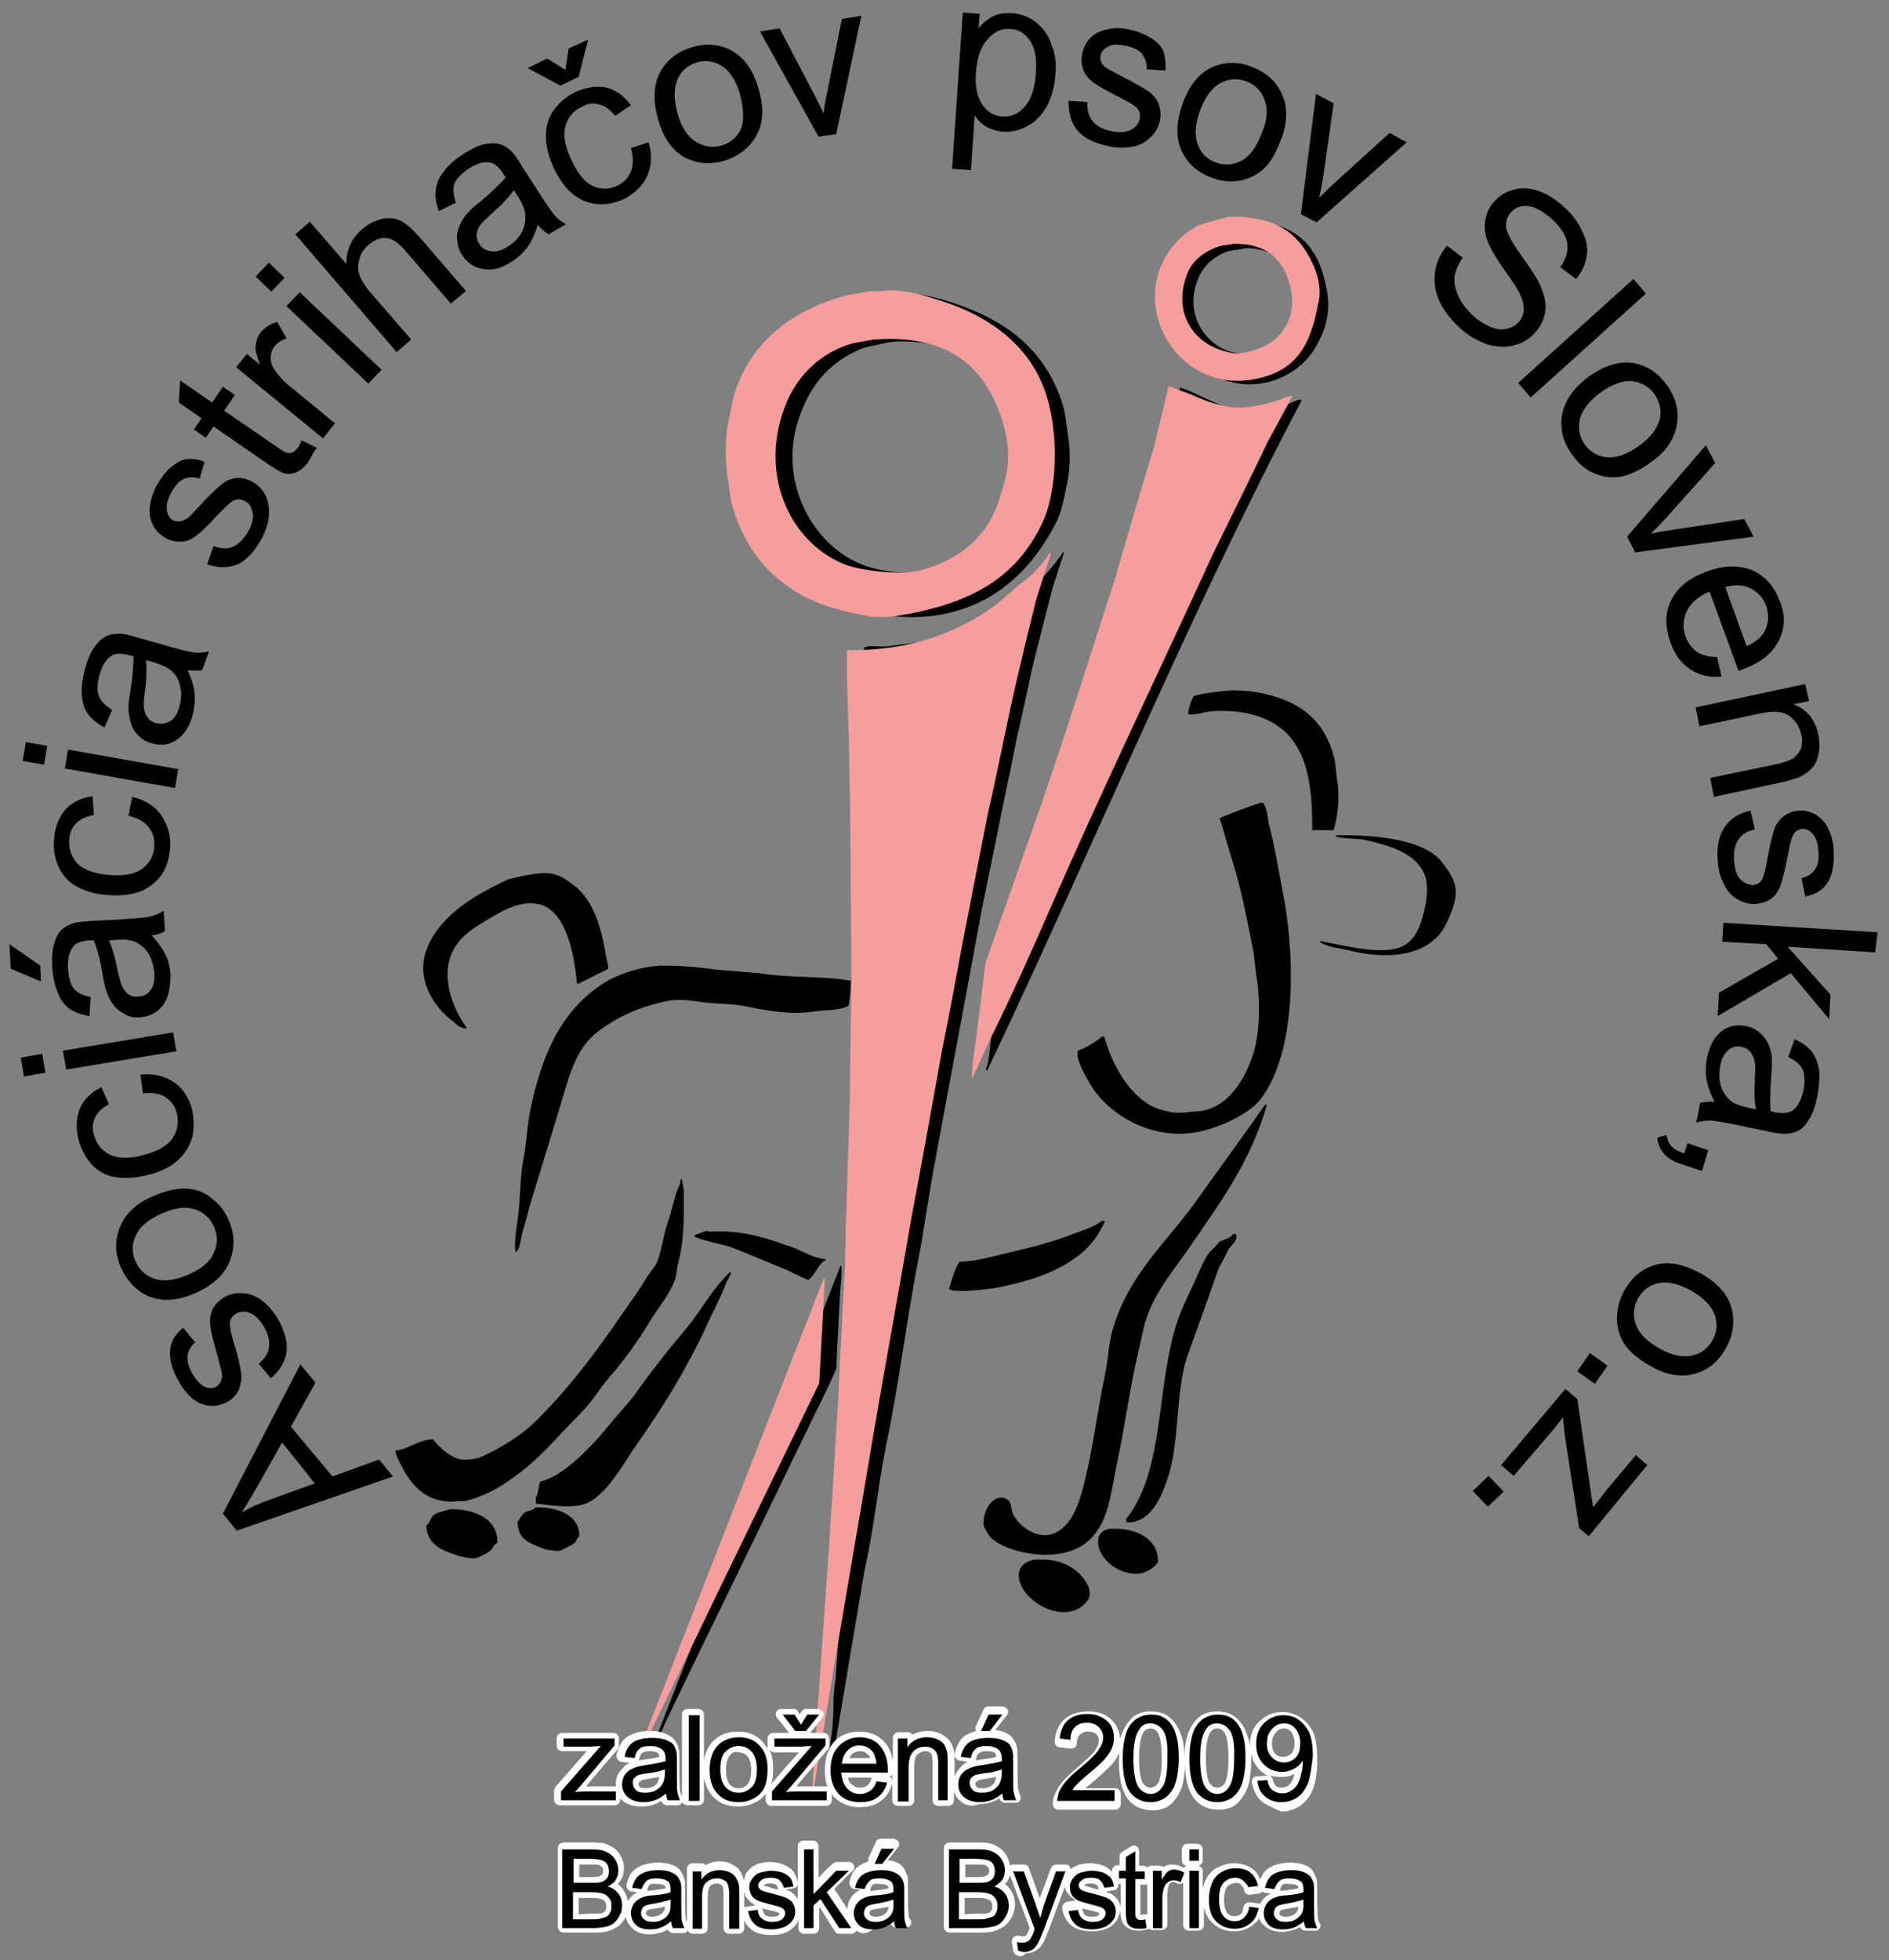
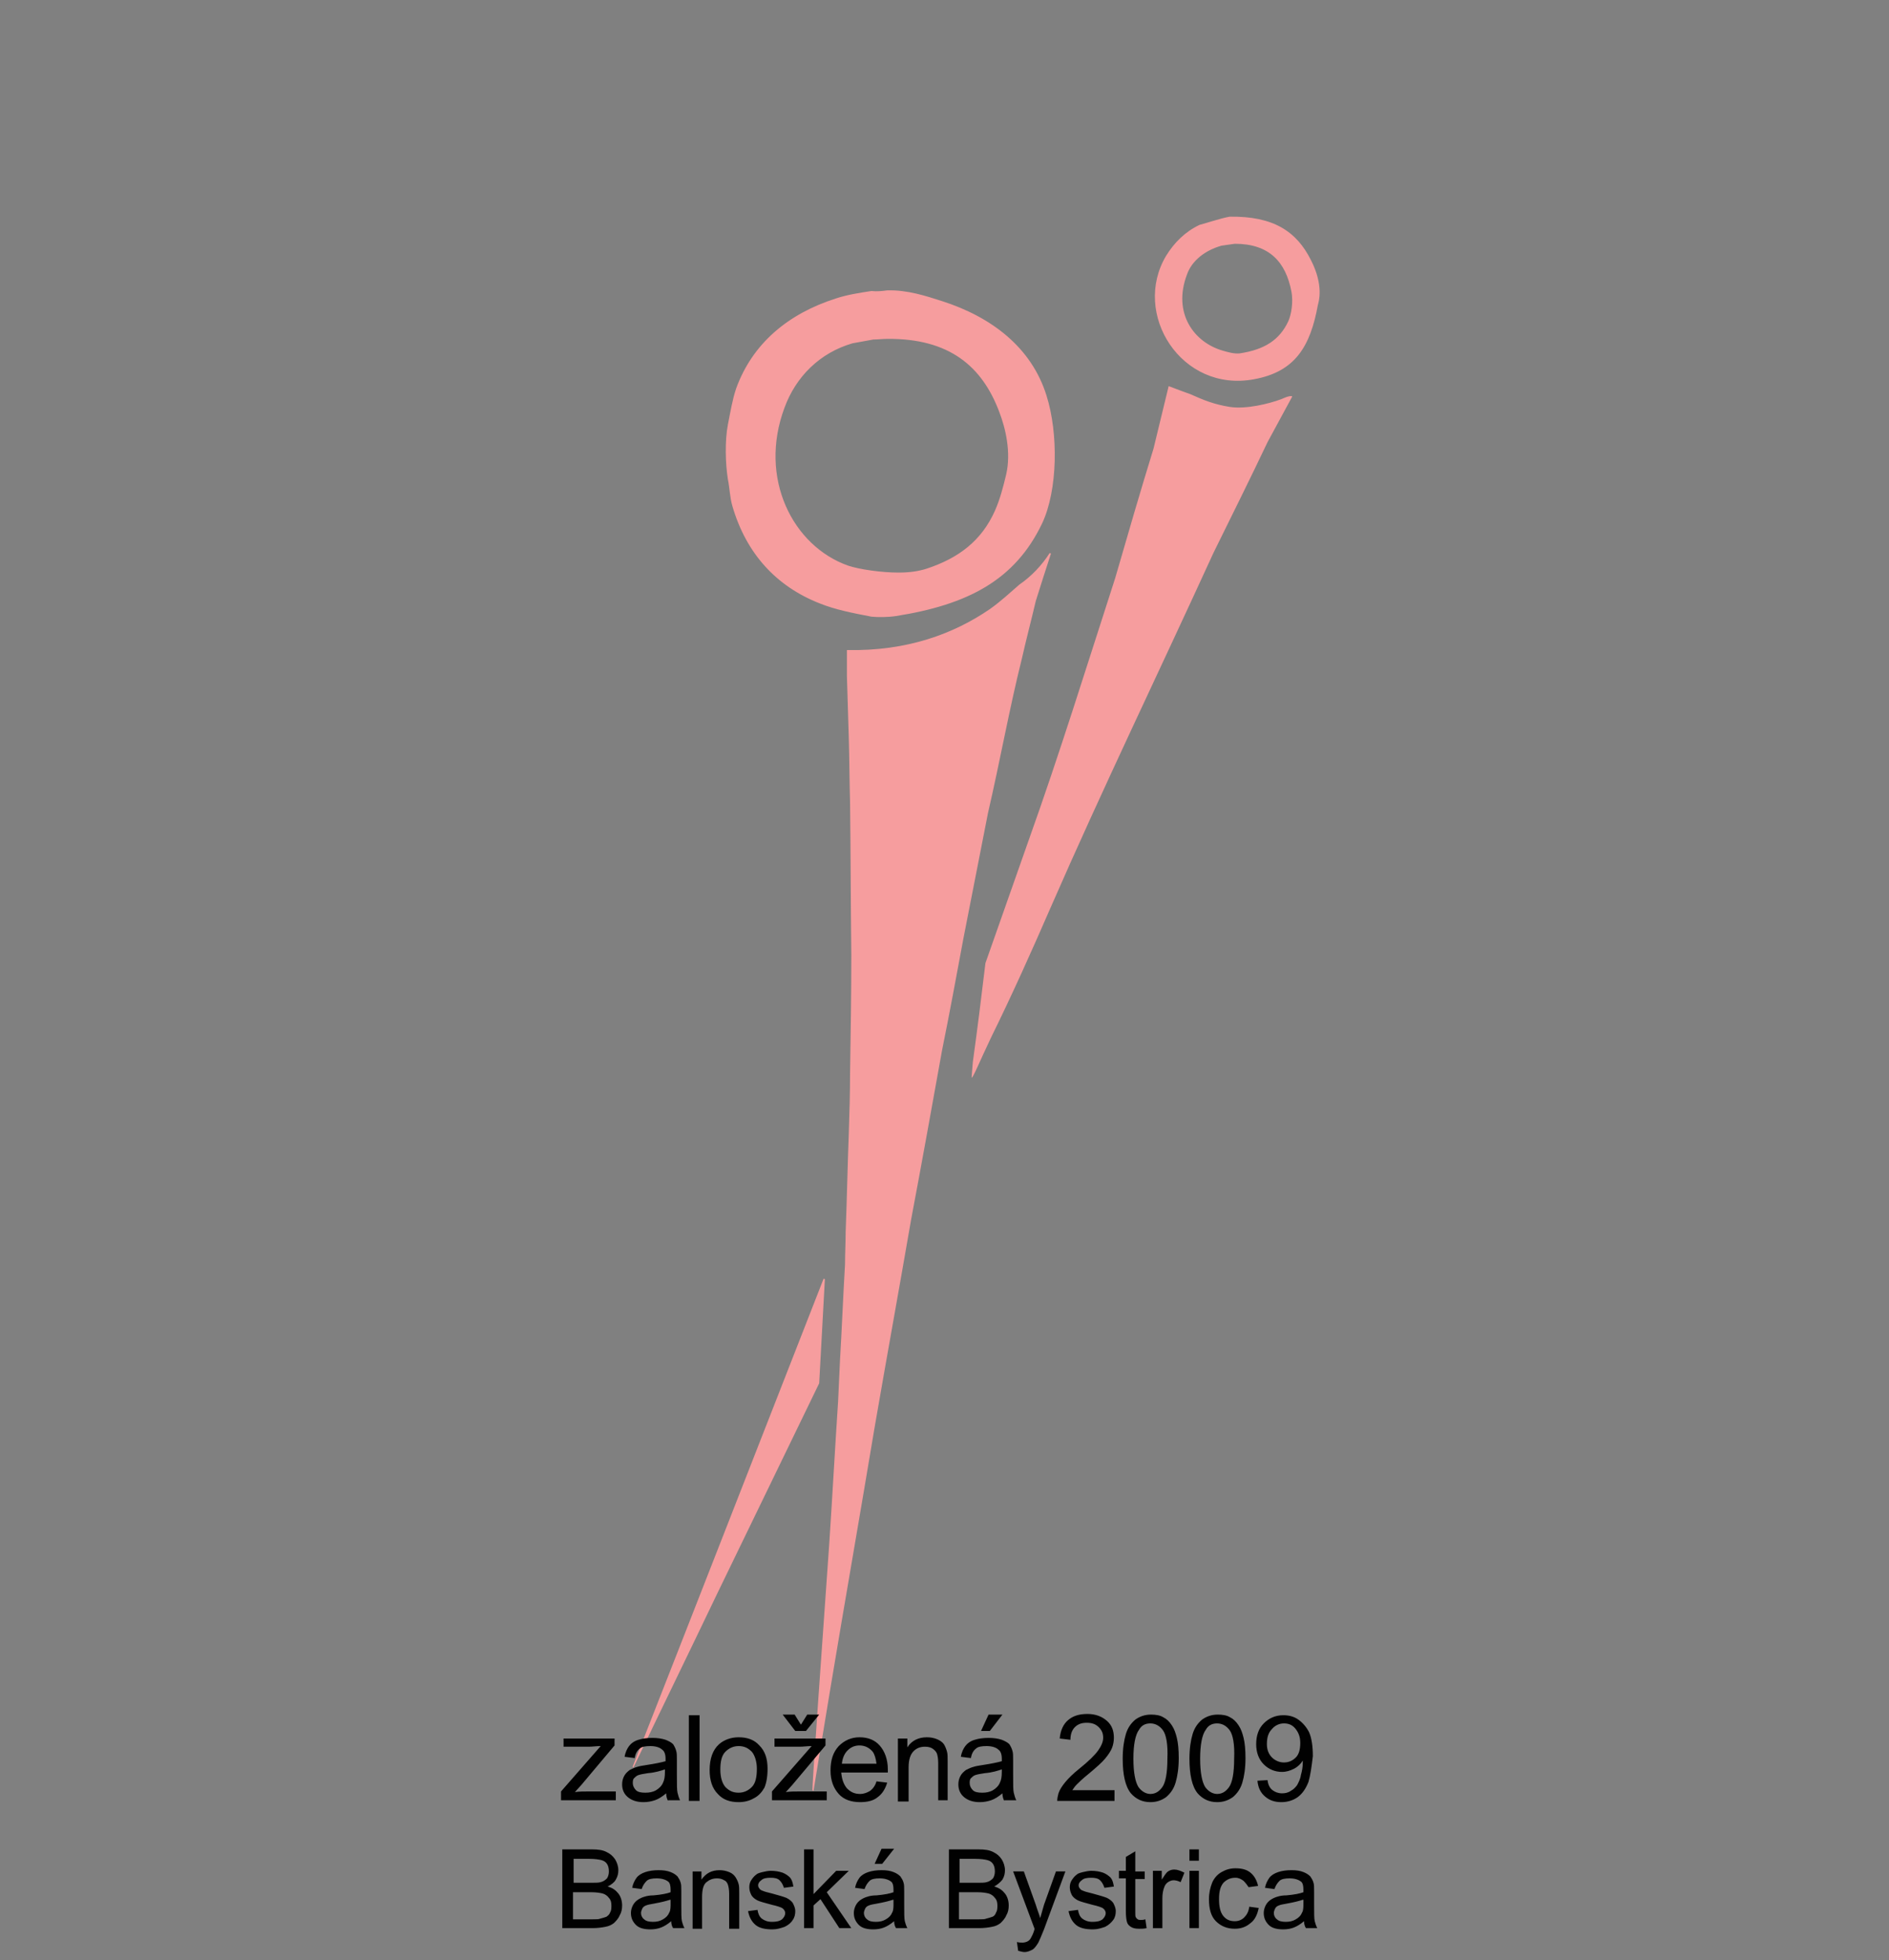
<svg xmlns="http://www.w3.org/2000/svg" xmlns:xlink="http://www.w3.org/1999/xlink" version="1.1" id="Layer_1" x="0px" y="0px" viewBox="0 0 300 311.2" style="enable-background:new 0 0 300 311.2;" xml:space="preserve">
  <rect x="0" y="0" width="300" height="311.2" fill="#808080" stroke="none" />
  <g>
    <defs>
-       <path id="SVGID_1_" d="M198,35.2c7.1-0.1,10.9,3.3,12.3,9c0.6,2.5,1.6,6.2-1.6,11.3c-2.8,4.4-9,7-14.8,4.6c-4.1-1.7-6.6-4-7.9-8.5    c-1.2-4-1.2-4.9,0.1-8.3c1.1-3.1,3.2-5.6,6.2-6.9c1.1-0.3,2.2-0.6,3.2-0.9C196.4,35.3,197.2,35.2,198,35.2L198,35.2z M197.9,39.4    c-1,0.2-1.9,0.3-2.9,0.5c-2.1,0.7-3.9,2.3-4.7,4.3c-2.4,5.7,1.2,10.8,5.7,11.8c0.9,0.2,2.5,0.6,3.8,0.3c2.9-0.7,5.3-2.4,6.3-5    C208.5,44.8,204.1,39.4,197.9,39.4L197.9,39.4z M153.1,48.7c7.5,2.8,12.9,7.3,15.5,15c0.6,1.7,0.7,3.3,1,5.3    c0.4,2.3,0.4,5.3-0.1,7.6c-0.5,2.3-0.8,4.5-1.8,6.4c-12.7,24.8-38.6,10.9-34.7,12.6c-8.2-3.6-12.4-8.5-14.3-18.3    c-0.5-2.3-0.7-5.9-0.3-8.6c0.3-1.8,0.5-3.4,0.9-5c0.7-2.6,2-5.1,3.4-7.1c2.6-3.6,6.8-6.7,11.5-8.2    C140.3,46.6,143.8,45.2,153.1,48.7L153.1,48.7z M142.4,54.2c-0.5,0.1-1.1,0.1-1.6,0.2c-1.2,0.3-2.4,0.5-3.6,0.8    c-4.8,1.9-7.9,5.1-9.8,9.8c-4.7,11.2,2,22.6,10.9,25.1c2.1,0.6,5.5,1.1,8.1,0.6c8.3-1.5,12.8-5.3,15-12.9c0.9-3,1.2-6.9,0.2-10.2    c-0.5-1.9-1.2-3.8-2.2-5.3C156.1,56.9,151.2,54.1,142.4,54.2L142.4,54.2z M187.4,61.5c2.1,0.7,4.2,1.9,6.2,2.7    c1.1,0.5,2.3,0.5,3.8,0.8c2.3,0.3,5.8-0.4,7.5-1c0.5-0.2,1.6-0.8,1.8-0.4c-18,34.1-33.1,71-49.9,106.3c-0.1,0-0.2,0-0.2,0    c0-0.1,0-0.3,0-0.4c0.5-0.3,0.8-5.6,1-6.7c0.5-3.7,1-7.4,1.4-11c0.9-2.7,1.9-5.4,2.8-8.1c1.4-3.7,2.6-7.6,3.9-11.4    c4.2-11.7,7.8-23.7,11.8-35.7c2.3-6.8,4.4-13.8,6.4-20.9C185.1,71,186.6,66.3,187.4,61.5L187.4,61.5z M168.8,87.7    c0.1,0,0.1,0,0.2,0c-0.6,1.8-1.2,3.7-1.8,5.5c-1,3.9-2,7.8-3,11.7c-0.8,3.5-1.5,7-2.3,10.5c-0.7,2.7-1.1,5.6-1.8,8.5    c-1.4,6.9-2.8,13.8-4.2,20.6c-2.6,14.2-5.3,28.4-7.9,42.6c-0.6,3.7-1.2,7.3-1.8,11c-2.1,10.4-3.3,21-5.5,31.5    c-1.3,6.5-1.9,13.1-3.4,19.7c-1.8,10.5-3.5,20.9-5.3,31.4c-0.1,0-0.1,0-0.2,0c-0.1-1.8,0-3.8,0.3-5.5c0.4-2.9,0.1-5.8,0.6-8.6    c0.4-5.8,0.8-11.6,1.2-17.4c0.7-11.4,1.4-22.7,2.1-34.1c0.4-8.9,0.8-17.7,1.2-26.6c0-2.1,0.1-4.1,0.1-6.2    c0.2-6.4,0.3-12.9,0.5-19.3c0-1.5,0-2.9,0-4.4c0-5.4,0-10.9,0.1-16.3c0-4.4-0.1-8.7-0.1-13.1c0-1.9-0.1-3.9-0.1-5.8    c0-3-0.1-6-0.1-9c-0.1-3.9-0.3-7.7-0.4-11.6c0,0,0.1,0,0.1,0c0.9-0.5,2.7,0,3.8-0.2c2.5-0.4,4.9-0.5,7.1-1.2    C156.9,99.2,164.3,94.4,168.8,87.7L168.8,87.7z M208.4,131.8c0.1-10-1.8-16.6-10.1-18.5c-1.7-0.4-4.4-0.6-6.5-0.3    c-0.8,0.1-2.3,0.6-3.1,0.4c0-0.9,0.5-2.2,0.9-2.9c2.7-0.8,7-0.9,5.9-0.9c2.2,0,3.9,0.2,5.6,0.6c5.7,1.4,9.2,4.3,10.7,9.8    c0.4,1.3,0.3,2.6,0.6,4.1c0.4,2.6,0,5.8-0.6,7.7C210.7,131.8,209.5,131.8,208.4,131.8L208.4,131.8z M200.3,127.4    c0.1,0,0.1,0,0.2,0c0.7,0.6,0.8,2.3,1,3.4c0.9,3.2,1.4,6.6,2.1,10.2c2.3,11.2,2.2,26.2-3.4,33.5c-1.5,2-5.3,3.9-8,4.7    c-8,2.6-15.3-1.7-18.5-6.2c-0.6-0.9-3.1-4.9-2.5-6.2c1.4-0.5,2.8-1.4,3.9-2.3c0.1,0.1,0.2,0.1,0.3,0.2c1.3,4.4,3.7,8.8,7.5,10.9    c0.8,0.4,1.8,0.7,2.8,0.9c0.7,0.2,1.9,0.2,2.6,0.1c1.5-0.2,2.7-0.1,3.9-0.6c3.5-1.3,5.6-5,6.8-8.6c1.1-3.3,1.2-8.8,0.5-12.6    c-0.1-1.2-0.3-2.4-0.4-3.5c-1-5-1.9-10-3.4-14.7c-0.7-2.2-1.3-4.5-2-6.7c0.1,0,0.1-0.1,0.2-0.1C196,128.9,198.2,128.1,200.3,127.4    L200.3,127.4z M212.1,132.6c6.6-0.1,14.3,0.7,17,4.4c2.3,3,3,4.7,0.6,9.6c-2.4,5.1-8.9,5.9-15.4,4.3c-1.5-0.4-3.6-0.5-4.7-1.4    c0,0,0,0,0.1-0.1c3.3,0.6,10,2.4,13.1,0.8c2.2-1.1,3-3.7,3.6-6.6c0.3-1.7,0.4-3.7-0.3-5.1c-1.6-3.2-5.5-4.3-9.5-5.2    c-1-0.2-3.9-0.1-4.5-0.6C212.1,132.7,212.1,132.7,212.1,132.6L212.1,132.6z M91.2,140.6c3.1,2.4,4.3,6.7,5.1,11.4    c0.1,0.7,0.3,1,0.3,1.8c-1.6,0.8-3.2,1.6-4.8,2.4c-0.1-0.1-0.2-0.1-0.2-0.2c-0.4-4.8-1.8-11.3-5.8-12.4c-3-0.8-6,1-7.7,2    c-2.2,1.3-4.4,2.5-5.8,4.7c-2.7,4.2-0.4,9.9,1.8,12.8c0,0.1,0,0.2-0.1,0.2c-0.9-0.1-1.6-0.7-2.1-1.2c-3-2.2-6.2-6.9-3.9-12    c2.3-5.1,7.6-8.1,12.7-10.5C87.5,137.9,88.4,138.5,91.2,140.6L91.2,140.6z M104.9,153.3c3,0,5.8,0.2,8.5,0.6    c2.4,0.2,4.8,0.4,7.2,0.6c4.8,0.8,10,0.4,14.6,1.2c0-2.7-0.1,3.6-0.5,4c-1.5,0.8-3.7,0.6-5.6,0.9c-3.8,0.6-7.9-0.3-11-0.9    c-2.2-0.4-4.2-0.3-6.5-0.6c-1.5-0.2-3.8-0.6-5.5-0.2c-4.6,0.9-8.2,2.6-11.3,5c-3.7,2.9-4.6,7.8-6.2,12.9    c-1.2,3.9-2.4,7.9-3.6,11.8c-0.8,2.4-1.4,4.9-2.1,7.3c-0.2,0.8-0.3,2.5-1,2.9c0,0,0-0.1,0-0.1c-0.3-0.7,0.1-3.5,0.2-4.3    c0.6-3.5,0.4-7,1-10.2c0.6-3.1,0.6-5.9,1.3-8.8c1.9-8.7,5.1-15.3,11.6-19.4c1.6-1,3.6-1.7,5.5-2.2    C102.7,153.5,103.8,153.4,104.9,153.3L104.9,153.3z M200.9,175.4c0.1,0,0.2,0,0.3,0c-2.6,9.1-7.5,15.6-12.2,22.5    c-2.4,3.5-5.4,6.9-6.9,11.3c-0.6,1.7-0.8,3.4-1.3,5.3c-1.3,5.5-2.1,11.6-3.3,17.3c-0.9,4.1-1.2,8.1-3.1,11c-1,1.6-2.6,2.9-4.6,3.5    c-4.1,1.3-9.6,0-12-1.8c-0.7-0.5-1.2-1.5-1.6-2.3c-0.1-3.2,2-5,3.5-4.3c1.1,0.5,0.8,1.7,1.2,2.5c0.9,1.9,4,4.3,6.8,2.9    c2.8-1.4,3.9-5.3,4.7-8.7c1.2-5,1.9-10.7,3-15.9c0.6-2.6,0.6-5.2,1.3-7.6c2.6-9,8.8-14,13.6-20.9    C193.8,185.3,197.4,180.4,200.9,175.4L200.9,175.4z M62.8,230.3c2.1-0.2,3.7-1.8,6-1.8c0.9,1.2,2.4,2.6,4,3.1    c1.1,0.3,2.9,0,3.6-0.3c3.1-1.4,6.2-3.3,8.5-5.5c5.2-5.1,9.7-11,13.9-17.2c1.3-1.9,2.7-3.7,3.9-5.8c0.5-0.7,1-1.4,1.5-2.1    c0.9-2,1.1-4.5,1.8-6.5c0.6-1.6,0.9-3.3,1.5-5.1c0.2-0.5,0.6-1.2,0.6-1.9c0.1,0,0.2,0,0.2,0c0.1,0.7,0.2,1.2,0.3,1.7    c0,1,0,1.9,0,2.9c0,3.2-0.2,6.3-0.9,8.7c-0.3,1.1-0.2,2-0.6,2.9c-1,2.5-2.6,4.2-3.9,6.4c-1.9,3.1-4,6.1-6.4,8.8    c-1,1.2-1.9,2.5-2.8,3.7c-0.9,1.2-2,2.3-3,3.3c-2.7,2.8-5.2,5.7-8.3,8.1c-2.5,1.9-5.2,3.7-8.8,4.6c-0.7,0-1.3,0-2,0.1    c-4.2,0-6.1-2.3-7.7-4.8C63.8,232.6,62.9,231.4,62.8,230.3L62.8,230.3z M175,193.8c0.1,0,0.3,0,0.4,0.1c0,0.1,0.3-0.2-1,2    c-0.7,1.1-1.7,2.3-2.7,3.1c-3.6,2.9-7.8,4.3-13.2,5.4c-1,0.2-7.2,1-7.8,0.2c0.5-1.4,0.9-3.2,1.7-4.3c1.9,0,3.9-0.5,5.6-0.9    c4.1-1,7.8-1.8,11.4-3.1C171.3,195.5,173.5,195,175,193.8L175,193.8z M114,195.5c4.7-0.1,8.3,1.3,11.8,2.5    c1.7,0.6,3.2,1.7,5.3,1.9c0,0.1,0,0.2,0,0.2c-0.9,0.2-1.8,2.5-2.7,3.1c-1.5-0.5-2.8-1.4-4.2-1.9c-2.8-1.1-5.6-2.4-8.4-3.4    c-0.9-0.3-5.3-1.2-5.6-1.7c0.5-0.3,1.4-0.6,2-0.8C112.7,195.6,113.3,195.5,114,195.5L114,195.5z M195.8,195.9c0.2,0,0.3,0,0.5,0    c0,0.2,0,0.3,0.1,0.5c-0.1,0.7-0.8,1.3-1.2,1.8c-0.5,1-1,2-1.6,3c-1.7,4.8-3.4,9.6-5.1,14.3c-1.9,5.9-1.1,13.9-3.2,19.6    c-1,2.8-2.6,6.7-6.4,6.6c0-0.2,0-0.3-0.1-0.5c6.1-7.5,4.8-20.5,8-30.9c0.8-2.5,2-4.8,3-7c0.7-1.6,1.3-3.1,2.2-4.4    c0.6-0.6,1.2-1.2,1.7-1.8C194.4,196.8,195.6,196.5,195.8,195.9L195.8,195.9z M133.5,200.9c0.4,0.3-0.1,3.8-0.1,4.7    c-0.2,3.9-0.4,7.8-0.6,11.7c-0.3,0.8-0.7,1.5-1,2.3c-7,14.3-13.9,28.7-20.9,43c-1.7,3.5-3.4,7.1-5.1,10.6    c-0.4,0.7-1.3,3.4-1.8,3.6c0-0.1,0-0.3,0-0.4C113.8,251.3,123.6,226.1,133.5,200.9L133.5,200.9z M115.9,202c0.1,0,0.2,0,0.2,0.1    c-0.2,0.6-0.7,1.3-0.9,1.9c-0.9,2.3-2,4.3-3,6.5c-3.1,6.7-6.9,12.9-11,18.7c-2.1,3-4.5,7.6-7.7,9.3c-2.1,1.1-5.8,0.5-8.4,0.2    c0-0.3,0-0.7,0-1c0.3-0.1,0.5-2.1,0.7-2.5c3.8-0.8,8.6-6.1,10.8-8.8c1.3-1.6,2.7-3.1,4-4.7c2.6-3.7,5.5-7.4,8.4-10.8    C111.4,208,113.2,204.5,115.9,202L115.9,202z M85,239.3c3.4-0.1,7.1,1.2,7,4.6c-0.4,0.2-0.4,0.7-0.7,1c-0.5,0.5-1.5,0.8-2.1,1.2    c-0.5,0.3-2.6-0.1-2.8-0.2c-2.1-0.9-4.2-1.3-4.2-4.4c0.3-0.1,0.1,0,0.3-0.3c0.2-0.4,0.5-0.9,0.9-1.1    C83.8,239.8,84.8,239.8,85,239.3L85,239.3z M71.4,239.6c3.9-0.1,7.7,1.5,7.6,5.3c-0.5,0.2-0.8,1.1-1.3,1.4c-0.5,0.4-1.3,0.7-1.9,1    c-0.6,0.3-2.7-0.2-3-0.3c-2.4-0.8-5-1.7-5.1-4.8c0.5-0.3,0.7-1.3,1.2-1.7C69.6,240,70.4,240,71.4,239.6L71.4,239.6z M176.8,242.7    c3.7-0.1,7.2,1.6,7.1,5.3c-0.6,0.9-1.5,1.4-2.4,1.7c-3.3,0.8-7.2-2.1-7.1-5C174.3,243.6,175.3,242.6,176.8,242.7L176.8,242.7z     M165.2,247.6c3.2-0.1,5.5,1.2,6.9,3c0.6,0.8,1.5,2.3,0.6,3.5c-3,4-9.4,0.7-10.6-2.6C161,248.9,163,247.4,165.2,247.6L165.2,247.6    z M103.7,277.2c0.1,0,0.1,0.1,0.2,0.1c-0.1,0.1-0.1,0.2-0.2,0.2C103.7,277.4,103.7,277.3,103.7,277.2L103.7,277.2z" />
-     </defs>
+       </defs>
    <use xlink:href="#SVGID_1_" style="overflow:visible;fill-rule:evenodd;clip-rule:evenodd;fill:#010101;" />
    <clipPath id="SVGID_00000114760370405596537660000012640467543663087521_">
      <use xlink:href="#SVGID_1_" style="overflow:visible;" />
    </clipPath>
  </g>
  <g>
    <defs>
      <path id="SVGID_00000038404218848341807670000002628464388026958739_" d="M195.3,34.4c6.9-0.1,10.6,2.3,12.9,6.9    c2.1,4.1,1.2,6.7,1.1,7.1c-1.2,6.6-3.6,10.6-10.1,11.8c-11.6,2.2-19.5-10.4-14-19.6c1.3-2.1,3-3.8,5.3-4.9    C191,35.6,194,34.6,195.3,34.4L195.3,34.4z M196.1,38.7c-0.7,0.1-1.4,0.2-2.1,0.3c-2.5,0.7-4.7,2.3-5.5,4.6    c-2.3,6.1,1.1,10.8,5.8,12.1c0.7,0.2,1.7,0.5,2.6,0.4c3.9-0.6,6.3-2.1,7.7-5.1c0.5-1.1,0.8-3.1,0.5-4.7    C204.2,41.6,201.6,38.7,196.1,38.7L196.1,38.7z M140.9,46.1c3.2-0.1,6.2,0.9,8.7,1.7c7.8,2.5,14.2,7.3,16.6,15    c1.9,6,1.8,15-0.7,20.3c-4.3,9-11.8,12.9-23.2,14.7c-1.3,0.2-2.9,0.2-3.9,0.1c-3.1-0.6-5.7-1.1-8.2-2.1    c-6.9-2.7-11.7-7.9-13.9-15.5c-0.4-1.4-0.4-2.7-0.7-4.2c-0.4-2.5-0.5-6.1,0-8.7c0.4-2,0.7-3.9,1.3-5.7c2.6-7.2,8.3-11.9,15.8-14.3    c1.8-0.6,3.7-0.9,5.7-1.2C139.3,46.3,140.1,46.2,140.9,46.1L140.9,46.1z M140.9,53.8c-0.7,0-1.5,0.1-2.2,0.1    c-1.1,0.2-2.2,0.4-3.3,0.6c-5.2,1.5-9,5.3-10.8,10.2c-4.2,11.2,1.3,22,10.1,25.1c1.8,0.6,5.3,1.1,8,1.1c1.7,0,3.1-0.2,4.4-0.6    c5.2-1.7,8.8-4.5,10.9-9.2c0.8-1.8,1.3-3.7,1.8-5.8c0.8-3.5-0.1-7.3-1.1-9.9C156,58.2,150.8,53.7,140.9,53.8L140.9,53.8z     M185.6,61.3c1.3,0.5,2.4,0.9,3.5,1.3c2,0.9,3.7,1.6,6.2,2c2.6,0.4,6.2-0.5,8.1-1.2c0.5-0.2,1.3-0.6,1.8-0.5c0,0,0,0,0,0.1    c-1.3,2.4-2.6,4.8-3.9,7.2c-2.8,5.9-5.7,11.7-8.6,17.6c-8.6,18.8-17.6,37.4-25.9,56.4c-3,6.9-6.1,13.8-9.4,20.5    c-2,4.2-2.8,6.3-3.1,6.4c0-0.3,0.2-2.3,0.2-2.5c0.8-5.8,1.3-9.9,2-15.7c2.3-6.5,4.6-13.1,6.9-19.6c4.9-13.7,9.2-27.6,13.7-41.5    c2-6.9,4-13.8,6.1-20.6C184,67.9,184.8,64.6,185.6,61.3L185.6,61.3z M166.7,87.8c0.1,0,0.2,0.1,0.2,0.1c-0.8,2.4-1.6,5-2.4,7.5    c-0.7,3-1.5,6-2.2,9.1c-2,8-3.5,16.4-5.4,24.6c-1.3,6.6-2.6,13.3-3.9,19.9c-1.1,5.9-2.2,11.9-3.4,17.8c-1.6,8.9-3.2,17.8-4.9,26.8    c-1.9,11-3.9,22-5.8,33c-2.3,13.8-4.7,27.5-7,41.3c-1.3,7.9-2.7,16.3-2.7,16.4c0,0,0,0-0.1,0c0,0,0-0.1,0-0.1    c-0.1-0.2-0.5,4.5,2.6-39.2c0.5-7.5,0.9-15,1.4-22.5c0.1-2.2,0.2-4.4,0.3-6.5c0.3-5.1,0.5-10.2,0.8-15.3c0-1.7,0.1-3.4,0.1-5.1    c0.2-5.2,0.3-10.4,0.5-15.7c0.1-3.2,0.2-6.3,0.2-9.5c0.1-6.3,0.2-12.6,0.2-18.8c-0.1-8.1-0.1-16.1-0.2-24.2    c-0.1-3.4-0.1-6.8-0.2-10.2c-0.1-3.3-0.2-6.6-0.3-9.9c0-1.3,0-3.2,0-4.1c9.6,0.2,17-2.6,22.7-6.5c1.7-1.2,3.2-2.6,4.7-3.9    C163.8,91.5,165.5,89.7,166.7,87.8L166.7,87.8z M130.8,203c0.1,0,0.2,0.1,0.2,0.1c-0.3,5.5-0.6,11-0.9,16.5    c-5.4,11.1-10.8,22.3-16.2,33.4c-4.4,9.2-8.9,18.4-13.3,27.6c0,0-0.1,0-0.1-0.1c0,0,0,0,0-0.1C110.6,254.7,120.7,228.8,130.8,203    L130.8,203z" />
    </defs>
    <use xlink:href="#SVGID_00000038404218848341807670000002628464388026958739_" style="overflow:visible;fill-rule:evenodd;clip-rule:evenodd;fill:#F69D9E;" />
    <clipPath id="SVGID_00000003083113681634114190000014722765543942524296_">
      <use xlink:href="#SVGID_00000038404218848341807670000002628464388026958739_" style="overflow:visible;" />
    </clipPath>
  </g>
  <g>
    <defs>
-       <path id="SVGID_00000066510988214233597590000005154258412282907559_" d="M37.6,243l-2.2-2.7l12.3-23.7l2.4,2.9l-3.9,7l6.6,7.9    l7.4-2.7l2.2,2.7L37.6,243L37.6,243z M44.8,229l-3.6,6.4c-1.1,1.9-2,3.5-2.8,4.7c1.4-0.8,2.9-1.5,4.4-2l7.2-2.6L44.8,229L44.8,229    z M45.5,214.6c-0.2,1.5-1,3-2.5,4.2l-1.9-2.3c0.9-0.8,1.5-1.6,1.6-2.6c0.2-1-0.1-2.1-0.8-3.3c-0.7-1.2-1.5-1.9-2.3-2.2    c-0.8-0.3-1.6-0.2-2.2,0.2c-0.6,0.4-0.9,0.9-0.9,1.6c0,0.5,0.2,1.6,0.7,3.2c0.7,2.2,1,3.8,1.1,4.7c0.1,1-0.1,1.8-0.4,2.6    c-0.4,0.8-1,1.4-1.7,1.8c-0.7,0.4-1.4,0.6-2.2,0.7c-0.8,0-1.5-0.1-2.2-0.4c-0.5-0.2-1.1-0.6-1.7-1.2c-0.6-0.6-1.2-1.3-1.6-2.1    c-0.7-1.2-1.2-2.4-1.4-3.5c-0.2-1.1-0.1-2.1,0.2-2.9c0.3-0.8,0.9-1.6,1.8-2.3l1.9,2.3c-0.7,0.6-1.1,1.3-1.2,2.1    c-0.1,0.8,0.1,1.7,0.7,2.8c0.7,1.2,1.4,1.9,2.1,2.2c0.7,0.3,1.3,0.2,1.8-0.1c0.3-0.2,0.6-0.5,0.7-0.9c0.2-0.4,0.2-0.9,0.1-1.4    c-0.1-0.3-0.3-1.2-0.7-2.7c-0.6-2.1-1-3.7-1.1-4.6c-0.1-0.9,0-1.8,0.3-2.5c0.3-0.8,1-1.4,1.8-2c0.9-0.5,1.8-0.8,2.9-0.7    c1.1,0,2.1,0.4,3.1,1.1c1,0.7,1.8,1.7,2.6,2.9C45.2,211.3,45.7,213,45.5,214.6L45.5,214.6z M36.4,200.4c-0.9,2.1-2.7,3.7-5.4,4.9    c-3,1.3-5.6,1.4-7.8,0.3c-1.8-0.9-3.1-2.4-4-4.4c-1-2.3-1-4.4-0.1-6.5c0.9-2.1,2.6-3.7,5.2-4.8c2.1-0.9,3.9-1.3,5.4-1.2    c1.5,0.1,2.8,0.6,4,1.6c1.2,0.9,2.1,2.1,2.7,3.6C37.3,196.1,37.3,198.3,36.4,200.4L36.4,200.4z M34,194.8c-0.6-1.4-1.6-2.3-3-2.8    c-1.4-0.5-3.2-0.3-5.4,0.7c-2,0.9-3.4,2-4,3.4c-0.7,1.4-0.7,2.8-0.1,4.1c0.6,1.4,1.6,2.3,3,2.8c1.4,0.5,3.2,0.3,5.3-0.6    c2.1-0.9,3.5-2,4.1-3.4C34.6,197.6,34.6,196.2,34,194.8L34,194.8z M29.6,182.6c-1.2,1.9-3.2,3.2-6,3.9c-1.9,0.5-3.6,0.6-5.1,0.4    c-1.6-0.2-2.8-0.9-3.9-2c-1-1.1-1.7-2.4-2.1-3.9c-0.5-1.9-0.4-3.6,0.2-5c0.6-1.5,1.8-2.6,3.4-3.4l1.2,2.7    c-1.1,0.6-1.8,1.3-2.2,2.1c-0.4,0.8-0.5,1.8-0.2,2.7c0.4,1.5,1.2,2.5,2.5,3.2c1.3,0.6,3.1,0.7,5.3,0.1c2.3-0.6,3.9-1.5,4.7-2.7    c0.8-1.2,1-2.5,0.7-3.9c-0.3-1.2-0.9-2-1.8-2.6c-0.9-0.6-2.1-0.8-3.6-0.6l-0.4-3c2.1-0.2,3.8,0.2,5.3,1.2c1.5,1,2.4,2.5,2.9,4.3    C31,178.7,30.8,180.8,29.6,182.6L29.6,182.6z M10.5,169.8l-0.5-3l17.5-2.9l0.5,3L10.5,169.8L10.5,169.8z M3.3,167.9l3.4-0.6l0.5,3    l-3.4,0.6L3.3,167.9L3.3,167.9z M25.8,159.7c-0.9,1.1-2.1,1.7-3.6,1.8c-0.9,0.1-1.7-0.1-2.4-0.5c-0.7-0.4-1.3-0.8-1.8-1.5    c-0.5-0.6-0.8-1.3-1.1-2.1c-0.2-0.6-0.4-1.5-0.6-2.7c-0.4-2.4-0.9-4.2-1.4-5.4c-0.4,0-0.7,0-0.8,0c-1.2,0.1-2.1,0.4-2.5,1    c-0.6,0.8-0.9,2-0.8,3.5c0.1,1.4,0.4,2.5,0.9,3.1c0.5,0.7,1.4,1.1,2.7,1.4l-0.2,3c-1.3-0.2-2.3-0.6-3.1-1.1    c-0.8-0.6-1.5-1.4-1.9-2.6c-0.5-1.1-0.8-2.5-0.9-4c-0.1-1.5,0-2.8,0.3-3.8c0.3-1,0.7-1.7,1.2-2.2c0.5-0.5,1.2-0.8,2-1.1    c0.5-0.1,1.4-0.2,2.8-0.3l4-0.2c2.8-0.2,4.6-0.3,5.3-0.5c0.7-0.2,1.4-0.5,2.1-0.9l0.2,3.2c-0.6,0.4-1.3,0.6-2.1,0.7    c1,1.1,1.7,2.1,2.2,3.1c0.5,1,0.7,2.1,0.8,3.3C27,157,26.7,158.6,25.8,159.7L25.8,159.7z M24.5,154.5c-0.1-1.2-0.4-2.2-0.9-3.1    c-0.6-0.9-1.3-1.5-2.2-1.9c-0.7-0.3-1.7-0.4-3-0.3l-1.1,0.1c0.5,1.1,1,2.7,1.4,4.9c0.3,1.2,0.5,2.1,0.8,2.6c0.3,0.5,0.6,0.9,1,1.1    c0.4,0.3,0.9,0.4,1.5,0.3c0.8,0,1.5-0.4,1.9-1C24.4,156.6,24.6,155.6,24.5,154.5L24.5,154.5z M1.5,149.9l4.9,3.4l0.1,2.5l-4.8-2    L1.5,149.9L1.5,149.9z M27,134.7c-0.2,2.5-1.1,4.4-2.8,5.7c-1.7,1.4-4,1.9-7,1.7c-1.9-0.1-3.6-0.6-4.9-1.3s-2.4-1.8-3-3.2    c-0.6-1.4-0.9-2.8-0.7-4.4c0.1-1.9,0.8-3.5,1.8-4.7c1.1-1.2,2.5-1.8,4.3-2.1l0.2,3c-1.2,0.2-2.1,0.6-2.8,1.3    c-0.7,0.7-1,1.5-1.1,2.5c-0.1,1.5,0.3,2.8,1.3,3.9c1,1,2.7,1.6,5,1.8c2.4,0.2,4.1-0.1,5.3-1c1.1-0.8,1.8-2,1.9-3.5    c0.1-1.2-0.2-2.2-0.9-3.1c-0.7-0.9-1.7-1.4-3.2-1.8l0.6-3c2,0.5,3.5,1.4,4.6,2.9C26.7,131.1,27.2,132.8,27,134.7L27,134.7z     M27.8,125.1L10.3,122l0.5-3l17.5,3.1L27.8,125.1L27.8,125.1z M3.6,120.8l0.5-3l3.4,0.6l-0.5,3L3.6,120.8L3.6,120.8z M32.1,106.4    c-0.7,0.1-1.4,0.1-2.3,0c0.6,1.3,1,2.6,1.1,3.7c0.1,1.1,0,2.2-0.3,3.4c-0.5,1.9-1.4,3.2-2.6,4c-1.2,0.8-2.5,0.9-3.9,0.5    c-0.8-0.2-1.5-0.6-2.1-1.2c-0.6-0.6-1-1.2-1.2-2c-0.2-0.7-0.4-1.5-0.4-2.4c0-0.6,0.1-1.5,0.3-2.7c0.4-2.4,0.5-4.3,0.5-5.5    c-0.4-0.1-0.6-0.2-0.8-0.2c-1.2-0.3-2.1-0.3-2.7,0.1c-0.9,0.6-1.5,1.6-1.9,3.1c-0.4,1.4-0.4,2.5-0.1,3.3c0.3,0.8,1,1.5,2.1,2.2    l-1.2,2.8c-1.1-0.6-2-1.3-2.6-2.1c-0.6-0.8-0.9-1.8-1-3.1c-0.1-1.2,0.1-2.6,0.5-4.1c0.4-1.5,0.9-2.6,1.5-3.5    c0.6-0.8,1.2-1.4,1.9-1.7c0.6-0.3,1.4-0.4,2.2-0.4c0.5,0,1.4,0.2,2.7,0.6l3.9,1.1c2.7,0.8,4.4,1.2,5.2,1.3c0.7,0.1,1.5,0,2.3-0.2    L32.1,106.4L32.1,106.4z M28.6,108.9c-0.2-1-0.7-1.9-1.5-2.5c-0.6-0.5-1.5-0.9-2.8-1.3l-1.1-0.3c0.1,1.2,0.1,2.9-0.2,5.1    c-0.2,1.3-0.2,2.2-0.1,2.7c0.1,0.6,0.3,1,0.6,1.4c0.3,0.4,0.8,0.7,1.3,0.8c0.8,0.2,1.5,0.1,2.2-0.3c0.7-0.4,1.2-1.2,1.5-2.4    C28.8,111,28.9,110,28.6,108.9L28.6,108.9z M42.7,81.9c-0.1,1.2-0.5,2.4-1.2,3.7c-1.1,2-2.4,3.4-3.8,4c-1.4,0.6-3,0.6-4.8,0l1-2.9    c1.1,0.4,2.2,0.5,3.1,0.1c0.9-0.4,1.7-1.2,2.4-2.4c0.7-1.2,0.9-2.3,0.7-3.1c-0.2-0.9-0.6-1.5-1.3-1.8c-0.6-0.3-1.2-0.3-1.8,0    c-0.4,0.2-1.2,1-2.4,2.2c-1.5,1.7-2.7,2.8-3.5,3.4c-0.8,0.6-1.6,0.9-2.4,0.9c-0.8,0-1.6-0.1-2.4-0.6c-0.7-0.4-1.3-0.9-1.7-1.5    c-0.4-0.6-0.7-1.4-0.8-2.1c-0.1-0.6,0-1.3,0.1-2.1c0.2-0.8,0.5-1.7,0.9-2.5c0.7-1.2,1.4-2.2,2.3-3c0.9-0.7,1.7-1.2,2.5-1.3    c0.8-0.1,1.8,0,2.9,0.4L31.7,76c-0.9-0.3-1.7-0.3-2.4,0c-0.8,0.3-1.4,1-2,2c-0.7,1.2-0.9,2.2-0.8,3c0.1,0.7,0.4,1.3,1,1.6    c0.3,0.2,0.7,0.2,1.1,0.2c0.4-0.1,0.8-0.3,1.3-0.6c0.2-0.2,0.9-0.9,1.9-2c1.5-1.6,2.6-2.7,3.4-3.3c0.7-0.6,1.5-0.9,2.3-1    c0.8-0.1,1.7,0.1,2.6,0.6c0.9,0.5,1.6,1.2,2.1,2.2C42.6,79.6,42.8,80.7,42.7,81.9L42.7,81.9z M49.1,73.1c-0.6,0.9-1.2,1.5-1.9,1.8    c-0.6,0.3-1.2,0.4-1.8,0.3c-0.6-0.1-1.6-0.7-3.1-1.7l-8.4-5.8l-1.2,1.8l-1.9-1.3l1.2-1.8l-3.6-2.5l0.2-3.5l5.1,3.5l1.7-2.5    l1.9,1.3l-1.7,2.5l8.6,5.9c0.7,0.5,1.2,0.8,1.5,0.8c0.3,0.1,0.5,0,0.8-0.1c0.3-0.1,0.5-0.4,0.8-0.7c0.2-0.3,0.4-0.7,0.6-1.2    l2.4,1.2C49.8,71.8,49.4,72.5,49.1,73.1L49.1,73.1z M46,61.3l7.2,5.9l-1.9,2.4L37.5,58.3l1.7-2.1l2.1,1.7    c-0.5-1.3-0.8-2.4-0.7-3.1c0.1-0.7,0.3-1.3,0.7-1.9c0.6-0.8,1.5-1.4,2.7-1.8l1.5,2.6c-0.8,0.3-1.4,0.7-1.9,1.3    c-0.4,0.5-0.6,1.1-0.6,1.8c0,0.7,0.2,1.3,0.6,1.9C44.2,59.6,45,60.5,46,61.3L46,61.3z M58.5,60.9l-13-12.3l2.1-2.2l13,12.3    L58.5,60.9L58.5,60.9z M40.6,43.9l2.1-2.2l2.5,2.4l-2.1,2.2L40.6,43.9L40.6,43.9z M71.6,48.2l-7.4-8.6c-1-1.1-2-1.8-2.9-1.8    c-0.9-0.1-1.9,0.3-2.8,1.1c-0.7,0.6-1.2,1.3-1.4,2.2c-0.3,0.9-0.3,1.7,0,2.6c0.3,0.8,0.9,1.8,1.8,2.8l6.4,7.4l-2.3,2L46.9,37.2    l2.3-2l5.8,6.7c0-2.2,0.8-4,2.4-5.4c1-0.9,2-1.4,3.1-1.7c1.1-0.3,2.1-0.2,3,0.2c0.9,0.4,1.9,1.3,3.1,2.6l7.4,8.6L71.6,48.2    L71.6,48.2z M87.1,37.2c-0.6-0.4-1.2-0.9-1.7-1.5c-0.4,1.4-1,2.6-1.6,3.5c-0.7,0.9-1.5,1.7-2.5,2.3c-1.6,1.1-3.2,1.5-4.6,1.2    c-1.4-0.2-2.5-1-3.3-2.2c-0.5-0.7-0.7-1.5-0.8-2.4c-0.1-0.8,0.1-1.6,0.4-2.3c0.3-0.7,0.7-1.4,1.3-2c0.4-0.5,1.1-1.1,2-1.8    c1.9-1.6,3.2-2.9,4-3.8c-0.2-0.4-0.4-0.6-0.4-0.7c-0.7-1-1.4-1.6-2.1-1.7c-1-0.2-2.2,0.2-3.4,1c-1.2,0.8-1.9,1.6-2.2,2.3    c-0.3,0.8-0.2,1.8,0.2,3.1l-2.7,1.3c-0.5-1.2-0.6-2.3-0.5-3.3c0.1-1,0.5-2,1.3-3c0.7-1,1.8-1.9,3-2.7c1.3-0.8,2.4-1.4,3.4-1.6    c1-0.2,1.8-0.2,2.5,0c0.7,0.2,1.3,0.6,1.9,1.2c0.4,0.4,0.9,1.1,1.6,2.3l2.2,3.4c1.5,2.4,2.5,3.8,3,4.4c0.5,0.6,1.1,1,1.8,1.4    L87.1,37.2L87.1,37.2z M83.4,33.9c-0.1-0.8-0.5-1.7-1.2-2.8l-0.6-0.9c-0.7,1-1.8,2.2-3.5,3.7c-0.9,0.8-1.6,1.5-1.9,1.9    c-0.3,0.5-0.5,1-0.5,1.5c0,0.5,0.1,1,0.4,1.4c0.4,0.7,1.1,1.1,1.9,1.2c0.8,0.1,1.7-0.1,2.7-0.8c1-0.6,1.7-1.4,2.2-2.3    C83.4,35.8,83.5,34.9,83.4,33.9L83.4,33.9z M102.8,27.9c-0.7,1.6-2,2.8-3.7,3.7c-2.2,1-4.3,1.1-6.3,0.3c-2-0.8-3.6-2.6-4.9-5.3    c-0.8-1.8-1.2-3.4-1.2-5c0-1.6,0.4-3,1.3-4.2c0.9-1.2,2-2.1,3.4-2.8c1.8-0.8,3.4-1,4.9-0.7c1.5,0.4,2.8,1.3,3.9,2.8l-2.5,1.7    c-0.8-1-1.6-1.6-2.5-1.8c-0.9-0.3-1.8-0.2-2.7,0.3c-1.4,0.6-2.3,1.7-2.7,3.1c-0.4,1.4-0.1,3.2,0.9,5.3c1,2.2,2.1,3.6,3.4,4.2    c1.3,0.6,2.6,0.6,3.9,0c1.1-0.5,1.8-1.3,2.2-2.3c0.4-1,0.4-2.2,0-3.7l2.8-0.9C103.6,24.4,103.5,26.3,102.8,27.9L102.8,27.9z     M89,13.6l-5.2-2.8l3.1-1.5l2.9,1.8l0.5-3.4l3.1-1.4l-1.5,5.9L89,13.6L89,13.6z M120.9,19.4c-0.3,1.5-1,2.7-2,3.8    c-1.1,1.1-2.3,1.8-3.8,2.3c-2.4,0.7-4.5,0.5-6.5-0.6c-1.9-1.1-3.3-3.1-4.1-6c-0.9-3.2-0.7-5.8,0.6-7.9c1.1-1.7,2.7-2.9,4.8-3.5    c2.3-0.7,4.5-0.5,6.4,0.6c1.9,1.1,3.3,3,4.1,5.8C121.1,16.1,121.2,18,120.9,19.4L120.9,19.4z M117.5,14.9    c-0.6-2.1-1.6-3.6-2.8-4.4c-1.3-0.8-2.6-1-4-0.6c-1.4,0.4-2.5,1.3-3.1,2.7c-0.6,1.4-0.6,3.2,0,5.4c0.6,2.2,1.6,3.7,2.9,4.5    c1.3,0.8,2.6,1,4.1,0.6c1.4-0.4,2.5-1.3,3.1-2.7C118.2,19,118.1,17.2,117.5,14.9L117.5,14.9z M132.8,21.3l-2.8,0.4l-9.3-16.7    l3.1-0.5l5.3,10.1c0.6,1.1,1.1,2.2,1.7,3.4c0.1-1,0.3-2.2,0.6-3.5L133.7,3l3.1-0.5L132.8,21.3L132.8,21.3z M167.6,11.9    c-0.1,1.8-0.6,3.5-1.3,4.9c-0.8,1.4-1.8,2.5-3.1,3.2c-1.3,0.7-2.6,1-4,0.9c-1-0.1-1.9-0.4-2.6-0.8c-0.8-0.5-1.4-1.1-1.8-1.8    l-0.6,8.7l-3-0.2L152.9,2l2.7,0.2l-0.2,2.3c0.7-0.9,1.5-1.5,2.3-1.9c0.8-0.4,1.8-0.6,3-0.5c1.5,0.1,2.8,0.6,3.9,1.5    c1.1,0.9,1.9,2,2.4,3.5C167.6,8.6,167.8,10.2,167.6,11.9L167.6,11.9z M163.6,6.5c-0.8-1.2-1.9-1.9-3.2-1.9    c-1.3-0.1-2.5,0.4-3.5,1.6c-1.1,1.1-1.7,2.9-1.9,5.2c-0.2,2.3,0.2,4,1,5.2c0.8,1.2,1.9,1.8,3.2,1.9c1.3,0.1,2.5-0.4,3.5-1.5    c1-1.1,1.6-2.8,1.8-5.2C164.7,9.4,164.4,7.7,163.6,6.5L163.6,6.5z M185.1,11.2l-3-0.2c0.1-0.9-0.2-1.7-0.7-2.4    C181,8,180.1,7.6,179,7.3c-1.4-0.3-2.4-0.3-3,0.1c-0.7,0.3-1.1,0.8-1.2,1.4c-0.1,0.4,0,0.8,0.1,1.1c0.2,0.4,0.5,0.7,1,1    c0.3,0.2,1.1,0.6,2.4,1.3c2,1,3.3,1.8,4.1,2.3c0.7,0.5,1.3,1.2,1.6,2c0.3,0.8,0.4,1.7,0.2,2.7c-0.2,1-0.7,1.9-1.5,2.6    c-0.8,0.8-1.7,1.3-2.9,1.5c-1.2,0.2-2.5,0.2-3.8-0.1c-2.3-0.5-3.9-1.3-4.9-2.5c-1-1.2-1.4-2.8-1.4-4.7l3,0.2    c-0.1,1.2,0.2,2.2,0.8,3c0.6,0.8,1.6,1.3,2.9,1.6c1.4,0.3,2.4,0.2,3.2-0.2c0.8-0.4,1.2-1,1.4-1.7c0.1-0.7,0-1.3-0.5-1.8    c-0.3-0.4-1.3-0.9-2.8-1.7c-2-1-3.4-1.8-4.2-2.4c-0.7-0.6-1.3-1.3-1.5-2.1c-0.3-0.8-0.3-1.6-0.1-2.5c0.2-0.8,0.5-1.5,1-2.1    c0.5-0.6,1.1-1,1.8-1.3c0.5-0.2,1.2-0.4,2.1-0.5c0.8-0.1,1.7,0,2.6,0.2c1.4,0.3,2.5,0.8,3.5,1.4c0.9,0.6,1.6,1.3,1.9,2.1    C185,9.1,185.2,10.1,185.1,11.2L185.1,11.2z M203.5,22c-0.8,2.2-1.7,3.8-2.8,4.8c-1.1,1-2.4,1.6-3.9,1.9c-1.5,0.2-2.9,0.1-4.4-0.5    c-2.3-0.9-3.9-2.3-4.8-4.4c-0.9-2-0.8-4.5,0.2-7.3c1.1-3.1,2.8-5.1,5.1-6c1.9-0.7,3.9-0.7,5.9,0.1c2.3,0.9,3.9,2.3,4.8,4.4    C204.5,16.9,204.5,19.3,203.5,22L203.5,22z M200.8,15.8c-0.5-1.4-1.5-2.4-2.9-2.9c-1.4-0.5-2.8-0.4-4.1,0.3    c-1.3,0.7-2.4,2.2-3.2,4.3c-0.8,2.2-0.9,3.9-0.4,5.4c0.5,1.4,1.5,2.4,2.9,2.9c1.4,0.5,2.8,0.4,4.1-0.3c1.3-0.7,2.4-2.2,3.2-4.4    C201.3,19,201.4,17.2,200.8,15.8L200.8,15.8z M209.1,35.3l-2.5-1.3l2.4-19.1l2.8,1.5l-1.6,11.3c-0.2,1.2-0.4,2.5-0.7,3.7    c0.7-0.7,1.5-1.5,2.6-2.5l8.6-7.8l2.7,1.5L209.1,35.3L209.1,35.3z M252,40.6c-0.2,1.4-0.8,2.6-1.7,3.7l-2.5-1.9    c0.9-1.3,1.3-2.5,1.1-3.8c-0.2-1.2-1-2.5-2.4-3.8c-1.5-1.3-2.8-2-3.9-2.1c-1.1-0.1-2.1,0.3-2.7,1.1c-0.6,0.7-0.8,1.4-0.7,2.3    c0.1,0.8,0.9,2.4,2.5,4.6c1.6,2.2,2.6,3.8,3,4.8c0.6,1.5,0.9,2.8,0.7,4c-0.2,1.2-0.7,2.3-1.6,3.3c-0.9,1-2,1.7-3.3,2    c-1.3,0.4-2.7,0.3-4.2-0.1c-1.5-0.5-2.9-1.3-4.2-2.4c-1.7-1.5-2.8-3-3.5-4.5c-0.7-1.5-0.9-3-0.7-4.6c0.2-1.6,0.9-3,1.9-4.2    l2.5,1.9c-0.7,1-1.1,2-1.3,3c-0.1,0.9,0.1,2,0.6,3.1c0.5,1.1,1.3,2.1,2.3,3.1c0.9,0.8,1.9,1.4,2.8,1.8c1,0.4,1.8,0.5,2.6,0.3    c0.8-0.2,1.4-0.5,1.9-1.1c0.5-0.6,0.8-1.2,0.8-2c0-0.7-0.2-1.6-0.7-2.6c-0.3-0.6-1.1-1.9-2.5-3.8c-1.3-1.9-2.2-3.4-2.5-4.3    c-0.5-1.2-0.6-2.4-0.4-3.5c0.2-1.1,0.6-2,1.4-2.9c0.8-0.9,1.9-1.6,3.1-1.9c1.2-0.3,2.5-0.3,3.9,0.2c1.4,0.5,2.7,1.3,3.9,2.4    c1.4,1.2,2.4,2.5,3,3.9C251.9,37.9,252.2,39.2,252,40.6L252,40.6z M243.1,63.1l-2-2.3l18.3-16.5l2,2.3L243.1,63.1L243.1,63.1z     M266.3,67.5c-0.4,2.2-1.7,4.2-4,5.8c-1.9,1.4-3.5,2.1-5,2.4c-1.5,0.2-2.9,0-4.2-0.6c-1.4-0.6-2.5-1.6-3.4-2.9    c-1.5-2-2-4.2-1.6-6.4c0.4-2.2,1.8-4.2,4.2-6c2.7-1.9,5.2-2.6,7.5-2.1c2,0.5,3.6,1.6,4.9,3.4C266.2,63.2,266.7,65.3,266.3,67.5    L266.3,67.5z M262.8,62.6c-0.9-1.2-2.1-1.9-3.6-2.1c-1.5-0.1-3.2,0.5-5,1.8c-1.8,1.3-2.9,2.8-3.3,4.2c-0.3,1.5-0.1,2.8,0.8,4.1    c0.9,1.2,2.1,1.9,3.6,2c1.5,0.1,3.2-0.5,5.1-1.9c1.8-1.3,2.8-2.7,3.2-4.2C263.9,65.2,263.6,63.9,262.8,62.6L262.8,62.6z M277,82.4    l1.5,2.8l-18.8,2.5l-1.3-2.5l12.5-14.5l1.5,2.8l-7.6,8.5c-0.8,0.9-1.7,1.8-2.6,2.7c1-0.2,2.1-0.4,3.5-0.6L277,82.4L277,82.4z     M282.5,101.7c-1,2-2.9,3.5-5.6,4.5c-0.2,0.1-0.4,0.2-0.8,0.3l-4.6-12.6c-1.8,0.8-3,1.8-3.6,3.1c-0.6,1.3-0.7,2.7-0.2,4.1    c0.4,1,1,1.8,1.8,2.4c0.8,0.5,1.9,0.8,3.2,0.8l0.7,3.1c-1.9,0.2-3.5-0.2-4.9-1.1c-1.4-0.9-2.5-2.3-3.2-4.3    c-0.9-2.5-0.9-4.7,0.1-6.7c1-2,2.8-3.5,5.5-4.5c2.8-1.1,5.2-1.1,7.3-0.3c2.1,0.9,3.5,2.5,4.4,4.8    C283.6,97.6,283.5,99.7,282.5,101.7L282.5,101.7z M280.5,96.2c-0.5-1.3-1.3-2.2-2.5-2.8c-1.2-0.6-2.5-0.6-4-0.2l3.4,9.4    c1.4-0.7,2.3-1.4,2.8-2.3C280.9,99,281,97.7,280.5,96.2L280.5,96.2z M288.8,116.7c0.2,1.1,0.2,2.1,0,3c-0.2,1-0.5,1.7-1.1,2.3    c-0.5,0.6-1.2,1-2,1.4c-0.5,0.2-1.5,0.5-2.8,0.8l-10.7,2.3l-0.6-3l10.6-2.2c1.2-0.3,2.1-0.6,2.6-0.9c0.5-0.4,0.9-0.9,1.2-1.5    c0.2-0.7,0.3-1.4,0.1-2.2c-0.3-1.3-0.9-2.3-1.9-3c-1-0.8-2.6-0.9-4.8-0.4l-9.5,2l-0.6-3l17.4-3.7l0.6,2.7l-2.5,0.5    C287,112.6,288.3,114.3,288.8,116.7L288.8,116.7z M290.9,138.6c-0.3,1.1-0.8,1.9-1.5,2.5c-0.7,0.6-1.5,1-2.7,1.2l-0.6-2.9    c0.9-0.2,1.6-0.6,2.1-1.3c0.5-0.7,0.7-1.6,0.6-2.8c-0.1-1.4-0.4-2.4-0.9-2.9c-0.5-0.6-1-0.8-1.7-0.8c-0.4,0-0.7,0.2-1,0.4    c-0.3,0.3-0.5,0.7-0.7,1.2c-0.1,0.3-0.3,1.2-0.6,2.7c-0.4,2.2-0.8,3.7-1.1,4.6c-0.3,0.9-0.8,1.6-1.4,2.1c-0.7,0.5-1.5,0.8-2.5,0.9    c-1,0.1-2-0.2-2.9-0.7c-0.9-0.5-1.7-1.3-2.2-2.4c-0.6-1.1-0.9-2.3-1-3.7c-0.2-2.3,0.2-4.1,1.1-5.4c0.9-1.3,2.2-2.2,4.1-2.6l0.7,3    c-1.2,0.2-2.1,0.8-2.6,1.6c-0.6,0.8-0.8,1.9-0.7,3.3c0.1,1.4,0.4,2.4,1,3c0.6,0.6,1.3,0.9,2,0.9c0.7,0,1.2-0.4,1.5-1    c0.2-0.4,0.5-1.5,0.8-3.2c0.4-2.3,0.8-3.8,1.1-4.7c0.3-0.9,0.9-1.6,1.6-2.1c0.7-0.5,1.5-0.8,2.3-0.8c0.8-0.1,1.5,0.1,2.2,0.4    c0.7,0.3,1.3,0.8,1.8,1.4c0.4,0.4,0.7,1.1,1,1.9c0.3,0.8,0.5,1.7,0.5,2.6C291.3,136.3,291.2,137.5,290.9,138.6L290.9,138.6z     M297.8,151.2l-13.9-0.9l6.8,7.6l-0.2,3.9l-6.1-7.3l-11.6,6.8l0.2-3.7l9.4-5.4l-1.9-2.3l-7-0.4l0.2-3l24.5,1.5L297.8,151.2    L297.8,151.2z M288.6,174.1c-0.3,1.5-0.7,2.7-1.3,3.6c-0.5,0.9-1.1,1.5-1.7,1.8c-0.6,0.3-1.3,0.5-2.2,0.5c-0.5,0-1.4-0.1-2.7-0.4    l-3.9-0.8c-2.7-0.6-4.5-0.9-5.2-0.9c-0.8,0-1.5,0.1-2.2,0.3l0.6-3.1c0.7-0.2,1.4-0.2,2.3-0.2c-0.7-1.3-1.1-2.5-1.3-3.6    c-0.2-1.1-0.1-2.2,0.1-3.4c0.4-1.9,1.2-3.3,2.3-4.2c1.1-0.8,2.4-1.1,3.9-0.8c0.9,0.2,1.6,0.5,2.2,1.1c0.6,0.5,1.1,1.2,1.4,1.9    c0.3,0.7,0.5,1.5,0.5,2.3c0,0.6,0,1.5-0.1,2.7c-0.2,2.5-0.2,4.3-0.1,5.5c0.4,0.1,0.7,0.2,0.8,0.2c1.2,0.2,2.1,0.1,2.7-0.3    c0.8-0.6,1.4-1.7,1.7-3.2c0.3-1.4,0.2-2.5-0.1-3.3c-0.4-0.8-1.1-1.4-2.3-2l1-2.8c1.2,0.5,2.1,1.2,2.7,1.9c0.6,0.8,1,1.8,1.2,3    C289,171.2,288.9,172.6,288.6,174.1L288.6,174.1z M278.7,171c0.1-1.3,0.1-2.2-0.1-2.7c-0.1-0.6-0.4-1-0.7-1.4    c-0.4-0.4-0.8-0.6-1.3-0.7c-0.8-0.2-1.5,0-2.1,0.5c-0.6,0.5-1.1,1.3-1.3,2.5c-0.2,1.1-0.2,2.2,0.1,3.2c0.3,1,0.9,1.8,1.6,2.4    c0.6,0.5,1.6,0.8,2.9,1.1l1.1,0.2C278.6,174.9,278.6,173.2,278.7,171L278.7,171z M270.3,185.9l-3.3-1.1c-1.2-0.4-2.1-0.9-2.7-1.6    c-0.6-0.7-1-1.5-1.1-2.6l1.5-0.4c0.1,0.7,0.3,1.3,0.7,1.7c0.4,0.5,1.1,0.9,2.1,1.2l0.5-1.6l3.3,1.1L270.3,185.9L270.3,185.9z     M274.1,214c-1.2,2.2-2.8,3.5-5,4.1c-2.1,0.6-4.5,0.2-6.9-1.2c-2-1.1-3.4-2.3-4.2-3.5c-0.8-1.2-1.2-2.6-1.2-4.1    c0-1.5,0.4-3,1.1-4.3c1.2-2.2,2.9-3.6,5-4.2c2.1-0.6,4.5-0.1,7.1,1.3c2.9,1.6,4.6,3.6,5.1,6C275.5,210.1,275.2,212.1,274.1,214    L274.1,214z M272.3,208.7c-0.5-1.4-1.8-2.7-3.7-3.8c-2-1.1-3.7-1.5-5.2-1.2c-1.5,0.3-2.6,1.2-3.3,2.5c-0.7,1.3-0.8,2.7-0.3,4.1    c0.5,1.4,1.8,2.7,3.8,3.8c1.9,1.1,3.6,1.4,5.1,1.1c1.5-0.3,2.6-1.2,3.3-2.5C272.7,211.5,272.8,210.1,272.3,208.7L272.3,208.7z     M253.3,219.7l-2.8-2l2-2.9l2.8,2L253.3,219.7L253.3,219.7z M252.3,243.9l-1.5-1.3l-2.3-14.8l-0.3-2.8c-0.8,1.1-1.6,2.1-2.4,3    l-5.4,6.3l-2-1.7l10.2-12.1l1.9,1.6l2.5,17.2c0.8-1,1.5-1.9,2.1-2.7l4.7-5.6l1.8,1.6L252.3,243.9L252.3,243.9z M236.3,239.2    l-2.4-2.5l2.5-2.4l2.4,2.5L236.3,239.2L236.3,239.2z" />
-     </defs>
+       </defs>
    <use xlink:href="#SVGID_00000066510988214233597590000005154258412282907559_" style="overflow:visible;fill:#010101;" />
    <clipPath id="SVGID_00000062890080158356735250000013399476791497870490_">
      <use xlink:href="#SVGID_00000066510988214233597590000005154258412282907559_" style="overflow:visible;" />
    </clipPath>
  </g>
  <g>
    <defs>
-       <path id="SVGID_00000016077719702753285640000002436734196497083030_" d="M161.5,310.4c-0.3-0.1-0.5-0.4-0.6-0.7l-0.2-1.4    c0,0,0-0.1,0-0.1c0-0.2,0.1-0.5,0.3-0.7c0.2-0.1,0.4-0.2,0.6-0.2c0.1,0,0.2,0,0.2,0c0.3,0.1,0.5,0.1,0.7,0.1    c0.3,0,0.4-0.1,0.4-0.1c0.1,0,0.1-0.1,0.2-0.2v0c0,0,0,0,0,0c0,0,0,0,0,0c0,0,0,0,0,0c0,0,0.1-0.2,0.4-1c0,0,0-0.1,0-0.1    c-0.2-0.5-2.8-7.5-3.1-8.3c-0.1,0.3-0.2,0.6-0.4,0.9c-0.1,0.2-0.3,0.4-0.4,0.5c0.3,0.2,0.6,0.5,0.8,0.8c0.5,0.7,0.8,1.5,0.8,2.4    c0,0.7-0.2,1.4-0.5,2c-0.3,0.6-0.7,1.1-1.2,1.5c-0.5,0.3-1,0.6-1.7,0.8c-0.6,0.2-1.4,0.2-2.2,0.2h-4.8c-0.5,0-0.9-0.4-0.9-0.9    v-12.5c0-0.5,0.4-0.9,0.9-0.9h4.7c1.1,0,2,0.1,2.6,0.5c0.7,0.3,1.3,0.8,1.7,1.5c0.3,0.5,0.5,1.1,0.6,1.7c0.1-0.1,0.3-0.2,0.5-0.2    h1.7c0.4,0,0.7,0.2,0.8,0.6c0,0,1.5,4,1.7,4.8c0.3-0.8,1.8-4.8,1.8-4.8c0.1-0.3,0.5-0.6,0.8-0.6h1.5c0.3,0,0.6,0.1,0.7,0.4    c0.1,0.1,0.1,0.2,0.1,0.4c0.1-0.1,0.1-0.1,0.2-0.2l0,0c0.3-0.2,0.7-0.4,1.2-0.6c0.5-0.1,1-0.2,1.6-0.2c0.8,0,1.5,0.1,2.2,0.4    c0.6,0.2,1.1,0.6,1.4,1c0-0.1,0-0.2,0-0.2c0-0.5,0.4-0.9,0.9-0.9c0,0,0.2,0,0.3,0c0-0.7,0-1.4,0-1.4c0-0.3,0.2-0.6,0.4-0.7    l1.5-0.9c0.1-0.1,0.3-0.1,0.4-0.1c0.1,0,0.3,0,0.4,0.1c0.3,0.2,0.4,0.4,0.4,0.8c0,0,0,1.4,0,2.3c0.3,0,0.7,0,0.7,0    c0.2,0,0.5,0.1,0.6,0.3c0.2-0.2,0.4-0.3,0.6-0.3h1.4c0.2,0,0.4,0.1,0.6,0.2c0.4-0.3,0.9-0.4,1.4-0.4c0.6,0,1.2,0.2,1.8,0.5    c0.1-0.1,0.3-0.2,0.4-0.3c-0.4-0.1-0.7-0.4-0.7-0.8v-1.8c0-0.5,0.4-0.9,0.9-0.9h1.5c0.5,0,0.9,0.4,0.9,0.9v1.8    c0,0.4-0.3,0.7-0.7,0.8c0.4,0.1,0.7,0.4,0.7,0.8c0,0,0,1.6,0,2.8c0.1-0.4,0.2-0.8,0.4-1.2c0.4-0.9,1-1.6,1.9-2.1    c0.8-0.4,1.7-0.7,2.6-0.7c1.2,0,2.2,0.3,3,0.9c0.6,0.4,1,1,1.2,1.7c0.2-0.4,0.4-0.8,0.6-1.1c0.4-0.5,1-0.9,1.7-1.2    c0.7-0.2,1.5-0.4,2.4-0.4c0.9,0,1.6,0.1,2.2,0.3c0.6,0.2,1.1,0.5,1.4,0.9c0.3,0.4,0.5,0.9,0.7,1.4c0,0,0,0,0,0    c0.1,0.3,0.1,0.8,0.1,1.6v2c0,1.8,0.1,2.4,0.1,2.6c0,0.3,0.1,0.6,0.3,0.8c0.1,0.1,0.1,0.3,0.1,0.4c0,0.2,0,0.3-0.1,0.4    c-0.2,0.3-0.4,0.4-0.7,0.4h-1.6c-0.3,0-0.6-0.2-0.8-0.5c0,0,0-0.1,0-0.1c-0.3,0.2-0.6,0.3-0.8,0.4c-0.6,0.2-1.3,0.4-2,0.4    c-1.2,0-2.2-0.3-2.9-1h0c-0.4-0.3-0.7-0.7-0.8-1.2c-0.2,0.4-0.5,0.7-0.9,1c-0.8,0.7-1.9,1.1-3.1,1.1c-1.5,0-2.7-0.5-3.6-1.5h0    c-0.6-0.6-1-1.4-1.2-2.3c0,1.2,0,2.8,0,2.8c0,0.5-0.4,0.9-0.9,0.9h-1.5c-0.5,0-0.9-0.4-0.9-0.9c0,0,0-4.1,0-6.7    c-0.1,0-0.1,0.1-0.2,0.1c-0.1,0-0.2,0.1-0.3,0.1c-0.2,0-0.3,0-0.4-0.1c-0.2-0.1-0.5-0.2-0.7-0.2c-0.1,0-0.3,0-0.4,0.1    c-0.1,0.1-0.2,0.2-0.3,0.4l0,0c-0.1,0.5-0.2,1-0.2,1.5v4.7c0,0.5-0.4,0.9-0.9,0.9h-1.5c-0.2,0-0.4-0.1-0.5-0.2    c-0.1,0.1-0.2,0.1-0.3,0.1c-0.5,0.1-0.9,0.2-1.3,0.2c-0.7,0-1.3-0.1-1.7-0.4l0,0c-0.5-0.3-0.8-0.6-1-1.1c-0.1-0.2-0.2-0.6-0.3-1.6    c-0.1,0.5-0.3,0.9-0.5,1.4c-0.4,0.6-1,1.1-1.7,1.4c-0.7,0.3-1.4,0.4-2.3,0.4c-1.4,0-2.5-0.3-3.2-0.9l0,0c-0.8-0.6-1.3-1.5-1.5-2.7    c0-0.1,0-0.1,0-0.2c0-0.2,0.1-0.4,0.2-0.5c0.1-0.2,0.3-0.3,0.6-0.4c0,0,1.2-0.2,1.4-0.2c0,0,0,0,0,0c-0.6-0.3-1-0.7-1.4-1.2    c-0.2-0.3-0.3-0.6-0.4-0.9c-1,2.7-2.4,6.4-2.4,6.4c-0.4,1-0.7,1.8-0.9,2.2l0,0c-0.3,0.6-0.7,1.1-1.2,1.4c-0.5,0.3-1.1,0.5-1.7,0.5    C162.4,310.7,161.9,310.6,161.5,310.4 M155.5,303.8c0.6,0,0.9,0,1,0c0,0,0,0,0,0c0.3,0,0.5-0.1,0.7-0.2c0.1-0.1,0.2-0.2,0.3-0.4    c0.1-0.2,0.1-0.4,0.1-0.6c0-0.3-0.1-0.5-0.2-0.7c-0.1-0.2-0.3-0.3-0.6-0.4c-0.2-0.1-0.7-0.2-1.6-0.2c0,0-1.2,0-2,0    c0,0.8,0,1.7,0,2.6C154.2,303.8,155.5,303.8,155.5,303.8 M155.1,298c0.8,0,1.2-0.1,1.3-0.1c0,0,0,0,0,0c0.2-0.1,0.4-0.2,0.5-0.3    c0.1-0.1,0.2-0.3,0.2-0.6c0-0.3-0.1-0.5-0.2-0.6c-0.1-0.1-0.2-0.2-0.4-0.3c-0.2-0.1-0.6-0.1-1.6-0.1c0,0-0.9,0-1.6,0    c0,0.7,0,1.3,0,2C154.1,298,155.1,298,155.1,298 M171.9,303.1c0.1,0.4,0.2,0.7,0.4,0.9c0.2,0.2,0.6,0.3,1.1,0.3    c0.6,0,0.9-0.1,1-0.2c0.2-0.2,0.2-0.3,0.2-0.3c0,0,0-0.1-0.1-0.1c0,0-0.3-0.2-1.3-0.4c-0.6-0.1-1.1-0.3-1.5-0.4    C171.9,302.8,171.9,302.9,171.9,303.1 M181.2,304.1C181.2,304.1,181.2,304.1,181.2,304.1C181.2,304.1,181.2,304.1,181.2,304.1     M181.2,304.1C181.2,304.1,181.2,304.1,181.2,304.1C181.2,304.1,181.2,304.1,181.2,304.1 M172.4,299.4    C172.4,299.4,172.4,299.4,172.4,299.4C172.4,299.4,172.4,299.4,172.4,299.4 M172.2,299.3C172.2,299.3,172.2,299.3,172.2,299.3    C172.2,299.3,172.2,299.3,172.2,299.3 M174.5,300c0-0.1-0.1-0.2-0.1-0.3c0-0.3-0.2-0.5-0.3-0.5c-0.2-0.1-0.5-0.2-0.8-0.2    c-0.7,0-0.9,0.1-1,0.2c0,0-0.1,0.1-0.1,0.1c0,0,0,0,0,0c0,0,0,0,0,0c0,0,0,0.1,0.2,0.1c0.1,0,0.4,0.1,1.3,0.4l0,0    C174,299.9,174.2,299.9,174.5,300 M176.1,300.5c0.6,0.2,1,0.6,1.4,1.1c0.2,0.3,0.4,0.7,0.5,1.2c0-0.8,0-2.7,0-3.7    c-0.1,0-0.3,0-0.3,0c0,0,0,0-0.1,0c0,0,0,0.1,0,0.1c0,0,0,0.1,0,0.1c0,0.2-0.1,0.4-0.2,0.5c-0.1,0.2-0.3,0.3-0.6,0.3    c0,0-0.7,0.1-1.1,0.2C175.8,300.5,176,300.5,176.1,300.5 M182.2,304c0-1.8,0-3.2,0-4.9c-0.1,0.1-0.2,0.1-0.4,0.1c0,0-0.3,0-0.7,0    c0,1.2,0,4.4,0,4.4c0,0.2,0,0.3,0,0.4c0.1,0,0.3,0,0.5-0.1c0,0,0.1,0,0.1,0C182,303.9,182.1,303.9,182.2,304 M194.9,299.5    c-0.3,0.4-0.5,1.1-0.5,2.1c0,1,0.2,1.7,0.5,2.1c0.3,0.4,0.7,0.5,1.2,0.5c0.4,0,0.7-0.1,0.9-0.3c0.3-0.2,0.4-0.6,0.5-1.2    c0.1-0.4,0.4-0.7,0.9-0.7c0,0,0.1,0,0.1,0l1.5,0.2c0.1,0,0.1,0,0.2,0c0,0,0-0.1,0-0.1c0.3-0.5,0.6-0.9,1.1-1.2    c0.2-0.1,0.3-0.2,0.5-0.3c-0.4-0.1-0.9-0.1-0.9-0.1c-0.2,0-0.3-0.1-0.4-0.2c-0.1,0.1-0.3,0.2-0.5,0.3l-1.5,0.2c0,0-0.1,0-0.1,0    c-0.4,0-0.8-0.3-0.8-0.7c-0.1-0.4-0.3-0.7-0.5-0.9c-0.2-0.2-0.4-0.3-0.7-0.3C195.6,299,195.2,299.2,194.9,299.5 M204.6,303    L204.6,303c-0.7,0.1-1,0.2-1.1,0.2c-0.1,0.1-0.2,0.1-0.2,0.2c-0.1,0.1-0.1,0.2-0.1,0.3c0,0.2,0,0.3,0.2,0.4    c0.1,0.1,0.4,0.2,0.8,0.2c0.4,0,0.8-0.1,1.2-0.3c0.3-0.2,0.5-0.4,0.7-0.7l0,0c0-0.1,0.1-0.3,0.1-0.6    C205.6,302.8,205.1,302.9,204.6,303 M203.7,299.2c-0.1,0.1-0.3,0.3-0.4,0.9c0,0,0,0.1,0,0.1c0.3,0,0.5-0.1,0.9-0.1    c0.8-0.1,1.5-0.2,2-0.3c0-0.3-0.1-0.4-0.1-0.4c-0.2-0.2-0.6-0.3-1.2-0.3C204,299,203.8,299.1,203.7,299.2 M136,306.5    C136,306.5,136,306.5,136,306.5c-0.2,0.4-0.5,0.5-0.8,0.5h-1.9c-0.3,0-0.6-0.1-0.7-0.4c0,0-1.7-2.6-2.4-3.8c0,0,0,0-0.1,0.1    c0,0.6,0,3.2,0,3.2c0,0.5-0.4,0.9-0.9,0.9h-1.5c-0.5,0-0.9-0.4-0.9-0.9c0,0,0-1.1,0-1.3c-0.1,0.2-0.2,0.4-0.3,0.6    c-0.4,0.6-1,1.1-1.7,1.4c-0.7,0.3-1.4,0.4-2.3,0.4c-1.4,0-2.5-0.3-3.2-0.9l0,0c-0.5-0.4-0.9-0.9-1.1-1.5c0,0.5,0,1.3,0,1.3    c0,0.5-0.4,0.9-0.9,0.9h-1.5c-0.5,0-0.9-0.4-0.9-0.9v-5.5c0-0.7-0.1-1-0.1-1.1c-0.1-0.1-0.1-0.2-0.3-0.3c-0.2-0.1-0.4-0.2-0.6-0.2    c-0.4,0-0.8,0.1-1.1,0.4c-0.1,0.1-0.4,0.5-0.4,1.7v5c0,0.5-0.4,0.9-0.9,0.9H110c-0.3,0-0.6-0.2-0.8-0.5c0,0,0,0,0,0    c-0.2,0.3-0.4,0.4-0.7,0.4h-1.6c-0.3,0-0.6-0.2-0.8-0.5c0,0,0-0.1,0-0.1c-0.3,0.2-0.6,0.3-0.8,0.4c-0.6,0.2-1.3,0.4-2,0.4    c-1.2,0-2.2-0.3-2.9-1h0c-0.5-0.5-0.9-1.1-1-1.8c0,0,0,0,0,0c-0.3,0.6-0.7,1.1-1.2,1.5c-0.5,0.3-1,0.6-1.7,0.8    c-0.6,0.2-1.4,0.2-2.2,0.2h-4.8c-0.5,0-0.9-0.4-0.9-0.9v-12.5c0-0.5,0.4-0.9,0.9-0.9h4.7c1.1,0,2,0.1,2.6,0.5    c0.7,0.3,1.3,0.8,1.7,1.5c0.4,0.7,0.6,1.4,0.6,2.1c0,0.7-0.2,1.4-0.6,2c-0.1,0.2-0.2,0.4-0.4,0.5c0.3,0.2,0.6,0.5,0.8,0.8    c0.4,0.6,0.7,1.2,0.8,1.9c0.3-0.4,0.6-0.8,1-1.1c0.2-0.1,0.3-0.2,0.5-0.3c-0.4-0.1-0.9-0.1-0.9-0.1c-0.2,0-0.5-0.2-0.6-0.4    c-0.1-0.1-0.2-0.3-0.2-0.5c0-0.1,0-0.1,0-0.2c0.2-0.8,0.4-1.4,0.8-1.9c0.4-0.5,1-0.9,1.7-1.2c0.7-0.2,1.5-0.4,2.4-0.4    c0.9,0,1.6,0.1,2.2,0.3c0.6,0.2,1.1,0.5,1.4,0.9c0.3,0.4,0.5,0.9,0.7,1.4c0,0,0,0,0,0c0.1,0.3,0.1,0.8,0.1,1.6v2    c0,1.8,0.1,2.4,0.1,2.6c0,0.2,0.1,0.4,0.2,0.6c0-1.1,0-8.4,0-8.4c0-0.5,0.4-0.9,0.9-0.9h1.4c0.3,0,0.5,0.1,0.7,0.3    c0,0,0.1,0,0.1-0.1c0.6-0.3,1.3-0.5,2.1-0.5c0.7,0,1.3,0.1,1.8,0.4c0.6,0.3,1.1,0.6,1.4,1.1c0.3,0.4,0.5,0.9,0.6,1.5c0,0,0,0,0,0    c0,0,0,0.1,0,0.1c0.1-0.4,0.2-0.7,0.3-1c0.2-0.5,0.6-0.8,1-1.2l0,0c0.3-0.2,0.7-0.4,1.2-0.6c0.5-0.1,1-0.2,1.6-0.2    c0.8,0,1.5,0.1,2.2,0.4c0.7,0.3,1.2,0.6,1.6,1.1c0.3,0.5,0.6,1.1,0.7,1.8c0,0,0,0.1,0,0.1c0,0.2-0.1,0.4-0.2,0.5    c-0.1,0.2-0.3,0.3-0.6,0.3c0,0-0.7,0.1-1.1,0.2c0.1,0,0.2,0.1,0.3,0.1c0.6,0.2,1,0.6,1.4,1.1c0.1,0.1,0.2,0.3,0.2,0.4    c0-3.7,0-8.5,0-8.5c0-0.5,0.4-0.9,0.9-0.9h1.5c0.5,0,0.9,0.4,0.9,0.9c0,0,0,2.9,0,5c1-1.1,2.2-2.2,2.2-2.2    c0.2-0.2,0.4-0.3,0.6-0.3h2c0.4,0,0.7,0.2,0.8,0.5c0,0.1,0.1,0.2,0.1,0.3c0,0.2-0.1,0.5-0.3,0.6c0,0-2.2,2.1-2.9,2.9    c0.4,0.6,1.2,1.8,2.1,3.2v0c0-0.6,0.1-1.1,0.4-1.6c0.3-0.5,0.6-0.9,1.1-1.2c0.2-0.1,0.3-0.2,0.5-0.3c-0.4-0.1-0.9-0.1-0.9-0.1    c-0.2,0-0.5-0.2-0.6-0.4c-0.1-0.1-0.2-0.3-0.2-0.5c0-0.1,0-0.1,0-0.2c0.2-0.8,0.4-1.4,0.8-1.9c0.4-0.5,1-0.9,1.7-1.2    c0.2-0.1,0.3-0.1,0.5-0.2c0-0.1,0-0.2,0-0.3c0-0.1,0-0.3,0.1-0.4l1.1-2.4c0.1-0.3,0.4-0.5,0.8-0.5h2c0.3,0,0.6,0.2,0.8,0.5    c0.1,0.1,0.1,0.2,0.1,0.4c0,0.2-0.1,0.4-0.2,0.5c0,0-1.1,1.4-1.6,2c0.4,0.1,0.7,0.1,1,0.2c0.6,0.2,1.1,0.5,1.4,0.9    c0.3,0.4,0.5,0.9,0.7,1.4c0,0,0,0,0,0c0.1,0.3,0.1,0.8,0.1,1.6v2c0,1.8,0.1,2.4,0.1,2.6c0,0.3,0.1,0.6,0.3,0.8    c0.1,0.1,0.1,0.3,0.1,0.4c0,0.2,0,0.3-0.1,0.4c-0.2,0.3-0.4,0.4-0.7,0.4h-1.6c-0.3,0-0.6-0.2-0.8-0.5c0,0,0-0.1,0-0.1    c-0.3,0.2-0.6,0.3-0.8,0.4c-0.6,0.2-1.3,0.4-2,0.4C137.6,307.2,136.7,307,136,306.5 M94.2,303.8c0.6,0,0.9,0,1,0c0,0,0,0,0,0    c0.3,0,0.5-0.1,0.7-0.2c0.1-0.1,0.2-0.2,0.3-0.4c0.1-0.2,0.1-0.4,0.1-0.6c0-0.3-0.1-0.5-0.2-0.7c-0.1-0.2-0.3-0.3-0.6-0.4    c-0.2-0.1-0.7-0.2-1.6-0.2c0,0-1.2,0-2,0c0,0.8,0,1.7,0,2.6C92.9,303.8,94.2,303.8,94.2,303.8 M104,303L104,303    c-0.7,0.1-1,0.2-1.1,0.2c-0.1,0.1-0.2,0.1-0.2,0.2c-0.1,0.1-0.1,0.2-0.1,0.3c0,0.2,0,0.3,0.2,0.4c0.1,0.1,0.4,0.2,0.8,0.2    c0.4,0,0.8-0.1,1.2-0.3c0.3-0.2,0.5-0.4,0.7-0.7l0,0c0-0.1,0.1-0.3,0.1-0.6C105.1,302.8,104.6,302.9,104,303 M93.8,298    c0.8,0,1.2-0.1,1.3-0.1c0,0,0,0,0,0c0.2-0.1,0.4-0.2,0.5-0.3c0.1-0.1,0.2-0.3,0.2-0.6c0-0.2-0.1-0.5-0.2-0.6    c-0.1-0.1-0.2-0.2-0.4-0.3c-0.2-0.1-0.6-0.1-1.6-0.1c0,0-0.9,0-1.6,0c0,0.7,0,1.3,0,2C92.8,298,93.8,298,93.8,298 M103.2,299.2    c-0.1,0.1-0.3,0.3-0.4,0.9c0,0,0,0.1,0,0.1c0.3,0,0.5-0.1,0.9-0.1c0.8-0.1,1.5-0.2,2-0.3c0-0.3-0.1-0.4-0.1-0.4    c-0.2-0.2-0.6-0.3-1.2-0.3C103.5,299,103.3,299.1,103.2,299.2 M121.1,303.1c0.1,0.4,0.2,0.7,0.4,0.9c0.2,0.2,0.6,0.3,1.1,0.3    c0.6,0,0.9-0.1,1-0.2c0.2-0.2,0.2-0.3,0.2-0.3c0,0,0-0.1-0.1-0.1c0,0-0.3-0.2-1.3-0.4c-0.6-0.1-1.1-0.3-1.5-0.4    C121,302.8,121.1,302.9,121.1,303.1 M118.2,300.6c0,0,0,1.1,0,2.2c0.1-0.1,0.2-0.1,0.4-0.1c0,0,1.2-0.2,1.4-0.2c0,0,0,0,0,0    c-0.6-0.3-1-0.7-1.4-1.2c-0.2-0.2-0.3-0.5-0.3-0.8C118.2,300.4,118.2,300.5,118.2,300.6 M121.5,299.4    C121.5,299.4,121.5,299.4,121.5,299.4C121.5,299.4,121.5,299.4,121.5,299.4 M121.3,299.3C121.3,299.3,121.3,299.3,121.3,299.3    C121.3,299.3,121.3,299.3,121.3,299.3 M123.6,300c0-0.1-0.1-0.2-0.1-0.3c0-0.3-0.2-0.5-0.3-0.5c-0.2-0.1-0.5-0.2-0.8-0.2    c-0.7,0-0.9,0.1-1,0.2c0,0-0.1,0.1-0.1,0.1c0,0,0,0,0,0c0,0,0,0,0,0c0,0,0,0.1,0.2,0.1c0.1,0,0.4,0.1,1.3,0.4l0,0    C123.1,299.9,123.4,299.9,123.6,300 M139.5,303L139.5,303c-0.8,0.1-1,0.2-1.1,0.2c-0.1,0.1-0.2,0.1-0.2,0.2    c-0.1,0.1-0.1,0.2-0.1,0.3c0,0.2,0,0.3,0.2,0.4c0.1,0.1,0.4,0.2,0.8,0.2c0.4,0,0.8-0.1,1.2-0.3c0.3-0.2,0.5-0.4,0.7-0.7l0,0    c0-0.1,0.1-0.3,0.1-0.6C140.5,302.8,140,302.9,139.5,303 M138.6,299.2c-0.1,0.1-0.3,0.3-0.4,0.9c0,0,0,0.1,0,0.1    c0.3,0,0.5-0.1,0.9-0.1c0.8-0.1,1.5-0.2,2-0.3c0-0.3-0.1-0.4-0.1-0.4c-0.2-0.2-0.6-0.3-1.2-0.3C138.9,299,138.7,299.1,138.6,299.2     M200.3,285.9c-0.8-0.7-1.3-1.8-1.5-3c0,0,0-0.1,0-0.1c0-0.2,0.1-0.4,0.2-0.5c0.1-0.2,0.4-0.3,0.6-0.3l1.6-0.1c0,0,0.1,0,0.1,0    c0.1,0,0.2,0,0.3,0.1c-0.6-0.2-1.2-0.6-1.6-1.1c-0.7-0.7-1.1-1.5-1.3-2.5c0,0.3,0,0.7,0,1.1c0,1.7-0.2,3.1-0.5,4.1    c-0.4,1.1-1,2-1.7,2.7c-0.8,0.7-1.8,1-3,1c-1.6,0-2.9-0.6-3.8-1.7c0,0,0,0,0,0c-1-1.3-1.5-3.1-1.5-5.7c0,1.5-0.2,2.8-0.5,3.8    c-0.4,1.1-1,2-1.7,2.7c-0.8,0.7-1.8,1-3,1c-1.6,0-2.9-0.6-3.8-1.7c0,0,0,0,0,0c-1-1.3-1.5-3.3-1.5-6.1c0-0.5,0-1,0.1-1.5    c0,0.1-0.1,0.2-0.1,0.3c-0.3,0.6-0.7,1.3-1.3,1.9c-0.6,0.6-1.4,1.4-2.7,2.5c0,0,0,0,0,0c-0.6,0.5-1,0.8-1.3,1.1c1.9,0,4.7,0,4.7,0    c0.5,0,0.9,0.4,0.9,0.9v1.6c0,0.5-0.4,0.9-0.9,0.9h-9c-0.5,0-0.9-0.4-0.9-0.9l0-0.1c0-0.5,0.1-0.9,0.3-1.4l0,0    c0.3-0.7,0.7-1.4,1.3-2.1c0.5-0.6,1.3-1.3,2.3-2.2c1.4-1.2,2.4-2.1,2.8-2.7c0.4-0.6,0.6-1.1,0.6-1.5c0-0.4-0.1-0.8-0.4-1.1    c-0.3-0.3-0.7-0.4-1.3-0.4c-0.6,0-1,0.2-1.3,0.5c-0.3,0.3-0.5,0.8-0.5,1.4c0,0.2-0.1,0.5-0.3,0.6c-0.2,0.1-0.4,0.2-0.6,0.2    c0,0-0.1,0-0.1,0l-1.7-0.2c-0.4,0-0.8-0.4-0.8-0.9c0,0,0-0.1,0-0.1c0.1-1.5,0.7-2.7,1.6-3.5c0.9-0.8,2.2-1.2,3.7-1.2    c1.5,0,2.8,0.4,3.7,1.3c0.9,0.8,1.3,1.9,1.4,3.1c0.1-0.3,0.1-0.5,0.2-0.7c0.4-1.1,1-2,1.7-2.7c0.8-0.7,1.8-1,3-1    c0.9,0,1.7,0.2,2.3,0.5c0.7,0.4,1.2,0.9,1.7,1.6c0.4,0.6,0.7,1.4,1,2.3c0.2,0.8,0.3,1.8,0.3,3.1c0-1.6,0.2-2.8,0.5-3.8    c0.4-1.1,1-2,1.7-2.7c0.8-0.7,1.8-1,3-1c0.9,0,1.7,0.2,2.3,0.5c0.7,0.4,1.2,0.9,1.7,1.6c0.4,0.6,0.7,1.4,1,2.3    c0.1,0.3,0.1,0.6,0.2,1c0-1.6,0.5-2.9,1.5-3.8c1-1,2.2-1.5,3.7-1.5c1.1,0,2,0.3,2.9,0.9c0.9,0.6,1.5,1.4,2,2.4    c0.4,1,0.6,2.4,0.6,4.2c0,1.9-0.2,3.3-0.6,4.5c-0.4,1.2-1.1,2.1-2,2.8c-0.9,0.6-1.9,1-3.1,1C202.2,287,201.1,286.6,200.3,285.9     M180.9,279.1c0,2.7,0.4,3.6,0.6,4c0.5,0.6,0.9,0.7,1.2,0.7c0.3,0,0.8-0.1,1.2-0.7c0.2-0.3,0.6-1.3,0.6-4c0-2.7-0.4-3.6-0.6-4    c-0.5-0.7-0.9-0.7-1.2-0.7c-0.5,0-0.8,0.2-1.1,0.6l0,0C181.3,275.5,180.9,276.6,180.9,279.1 M191.5,279.1c0,2.7,0.4,3.6,0.6,4    c0.5,0.6,0.9,0.7,1.2,0.7c0.3,0,0.8-0.1,1.2-0.7c0.2-0.3,0.6-1.3,0.6-4c0-2.7-0.4-3.6-0.6-4c-0.5-0.7-0.9-0.7-1.2-0.7    c-0.5,0-0.8,0.2-1.1,0.6l0,0C191.9,275.5,191.5,276.6,191.5,279.1 M202.1,282.4c0.1,0.5,0.3,0.9,0.5,1.1c0.2,0.2,0.5,0.3,0.9,0.3    c0.4,0,0.7-0.1,0.9-0.2c0.3-0.2,0.5-0.4,0.7-0.7c0.2-0.3,0.4-0.8,0.5-1.3c0,0,0,0,0,0c-0.7,0.4-1.4,0.5-2.2,0.5    c-0.7,0-1.3-0.1-1.8-0.3C201.8,281.9,202,282.1,202.1,282.4 M202.6,275.1C202.6,275.1,202.6,275.1,202.6,275.1    c-0.4,0.4-0.6,1-0.6,1.8c0,0.6,0.2,1.1,0.5,1.5c0.4,0.4,0.8,0.5,1.3,0.5c0.5,0,0.9-0.2,1.3-0.5c0.3-0.4,0.5-0.9,0.5-1.7    c0-0.7-0.2-1.3-0.5-1.7c-0.3-0.4-0.7-0.6-1.2-0.6C203.4,274.4,202.9,274.6,202.6,275.1 M152.5,285.9L152.5,285.9    c-0.5-0.4-0.8-0.9-1-1.5c0,0.5,0,1.4,0,1.4c0,0.5-0.4,0.9-0.9,0.9H149c-0.5,0-0.9-0.4-0.9-0.9v-6c0-0.7-0.1-1.1-0.1-1.2    c-0.1-0.2-0.2-0.3-0.3-0.4c-0.2-0.1-0.4-0.2-0.7-0.2c-0.5,0-0.9,0.2-1.3,0.5c-0.2,0.2-0.5,0.6-0.5,1.9v5.4c0,0.5-0.4,0.9-0.9,0.9    h-1.7c-0.5,0-0.9-0.4-0.9-0.9c0,0,0-1.6,0-2.7c0,0,0,0,0,0c-0.3,1.2-0.9,2.1-1.8,2.8c-0.9,0.7-2,1-3.3,1c-1.7,0-3-0.5-4.1-1.6    c-0.1-0.1-0.3-0.3-0.4-0.5c0,0.4,0,1,0,1c0,0.5-0.4,0.9-0.9,0.9h-8.7c-0.5,0-0.9-0.4-0.9-0.9c0,0,0-0.6,0-1    c-0.4,0.5-0.9,1-1.6,1.3c-0.9,0.5-1.8,0.7-2.8,0.7c-1.6,0-3-0.5-4-1.6c-0.7-0.8-1.2-1.8-1.4-3c0,1.3,0,3.5,0,3.5    c0,0.5-0.4,0.9-0.9,0.9h-1.7c-0.4,0-0.7-0.2-0.8-0.5c0,0,0,0.1-0.1,0.1c-0.2,0.3-0.4,0.4-0.7,0.4h-1.7c-0.3,0-0.6-0.2-0.8-0.5    c0-0.1-0.1-0.1-0.1-0.2c-0.3,0.2-0.6,0.4-1,0.5c-0.7,0.3-1.4,0.4-2.1,0.4c-1.3,0-2.3-0.3-3.1-1c0,0,0,0,0,0    c-0.1-0.1-0.2-0.2-0.3-0.3c0,0.1,0,0.2,0,0.2c0,0.5-0.4,0.9-0.9,0.9h-8.7c-0.5,0-0.9-0.4-0.9-0.9v-1.4c0-0.2,0.1-0.4,0.2-0.6    c0,0,3.3-3.8,5-5.7c-0.1,0-3.9,0-3.9,0c-0.5,0-0.9-0.4-0.9-0.9V276c0-0.5,0.4-0.9,0.9-0.9h8.1c0.5,0,0.9,0.4,0.9,0.9v1.1    c0,0.2-0.1,0.4-0.2,0.6c0,0-4.5,5.2-5,5.9c0,0,0.1,0,0.1,0h4.6c0,0,0,0,0,0c0-0.1,0-0.2,0-0.3c0-0.6,0.1-1.2,0.4-1.7    c0.3-0.5,0.7-0.9,1.1-1.3c0.2-0.2,0.5-0.3,0.7-0.4c-0.4-0.1-1.3-0.2-1.3-0.2c-0.2,0-0.5-0.2-0.6-0.4c-0.1-0.1-0.2-0.3-0.2-0.5    c0-0.1,0-0.1,0-0.2c0.2-0.8,0.5-1.5,0.9-2.1c0.4-0.6,1.1-1,1.9-1.3c0.7-0.3,1.6-0.4,2.5-0.4c1,0,1.7,0.1,2.4,0.4    c0.7,0.3,1.2,0.6,1.5,1c0,0,0,0,0,0c0.3,0.4,0.6,0.9,0.7,1.5c0,0,0,0,0,0c0.1,0.3,0.1,0.9,0.1,1.7v2.2c0,2,0.1,2.6,0.1,2.8    c0.1,0.3,0.2,0.6,0.3,0.9c0-0.9,0-13.1,0-13.1c0-0.5,0.4-0.9,0.9-0.9h1.7c0.5,0,0.9,0.4,0.9,0.9c0,0,0,3.6,0,7.3    c0.2-1.4,0.8-2.5,1.7-3.3c1-0.9,2.2-1.3,3.7-1.3c1.6,0,2.9,0.5,3.9,1.6c0.3,0.4,0.6,0.8,0.9,1.2c0-0.1-0.1-0.2-0.1-0.3V276    c0-0.5,0.4-0.9,0.9-0.9c0,0,1.4,0,2.5,0c-0.2-0.3-1.9-2.4-1.9-2.4c-0.1-0.2-0.2-0.3-0.2-0.5c0-0.1,0-0.3,0.1-0.4    c0.1-0.3,0.4-0.5,0.8-0.5h1.9c0.3,0,0.6,0.1,0.7,0.4c0,0,0.2,0.3,0.3,0.5c0.1-0.2,0.3-0.5,0.3-0.5c0.2-0.2,0.4-0.4,0.7-0.4h1.9    c0.3,0,0.6,0.2,0.8,0.5c0.1,0.1,0.1,0.2,0.1,0.4c0,0.2-0.1,0.4-0.2,0.5c0,0-1.7,2.1-1.9,2.4c0.8,0,2.1,0,2.1,0    c0.5,0,0.9,0.4,0.9,0.9v1.1c0,0.2-0.1,0.4-0.2,0.6c0,0-4.5,5.2-5,5.9c0,0,0.1,0,0.1,0h4.6c0.1,0,0.1,0,0.2,0    c-0.3-0.7-0.4-1.6-0.4-2.6c0-1.9,0.5-3.4,1.5-4.5c1-1.1,2.4-1.6,4-1.6c1.6,0,2.9,0.5,3.9,1.6c0.8,0.8,1.2,1.9,1.4,3.1    c0-1.7,0-3.7,0-3.7c0-0.5,0.4-0.9,0.9-0.9h1.5c0.3,0,0.6,0.2,0.7,0.4c0.1,0,0.1-0.1,0.2-0.1c0.6-0.3,1.4-0.5,2.2-0.5    c0.7,0,1.4,0.1,2,0.4c0.6,0.3,1.1,0.7,1.5,1.1c0.3,0.4,0.5,1,0.7,1.6c0,0,0,0,0,0c0.1,0.4,0.1,1,0.1,1.8c0,0,0,1.2,0,2.3    c0.1-0.2,0.2-0.4,0.3-0.6c0.3-0.5,0.7-0.9,1.1-1.3c0.2-0.2,0.5-0.3,0.7-0.4c-0.4-0.1-1.3-0.2-1.3-0.2c-0.2,0-0.5-0.2-0.6-0.4    c-0.1-0.1-0.2-0.3-0.2-0.5c0-0.1,0-0.1,0-0.2c0.2-0.8,0.5-1.5,0.9-2.1c0.4-0.6,1.1-1,1.9-1.3c0.2-0.1,0.4-0.1,0.6-0.2    c0-0.1-0.1-0.2-0.1-0.4c0-0.1,0-0.3,0.1-0.4l1.2-2.6c0.1-0.3,0.4-0.5,0.8-0.5h2.2c0.3,0,0.6,0.2,0.8,0.5c0.1,0.1,0.1,0.2,0.1,0.4    c0,0.2-0.1,0.4-0.2,0.5c0,0-1.4,1.8-1.8,2.3c0.4,0.1,0.8,0.2,1.2,0.3c0.7,0.3,1.2,0.6,1.5,1c0,0,0,0,0,0c0.3,0.4,0.6,0.9,0.7,1.5    c0,0,0,0,0,0c0.1,0.3,0.1,0.9,0.1,1.7v2.2c0,2,0.1,2.6,0.1,2.8c0.1,0.3,0.2,0.6,0.3,0.9c0.1,0.1,0.1,0.3,0.1,0.4    c0,0.2,0,0.3-0.1,0.4c-0.2,0.3-0.4,0.4-0.7,0.4h-1.7c-0.3,0-0.6-0.2-0.8-0.5c0-0.1-0.1-0.1-0.1-0.2c-0.3,0.2-0.6,0.4-1,0.5    c-0.7,0.3-1.4,0.4-2.1,0.4C154.3,286.9,153.2,286.6,152.5,285.9 M103,282.4L103,282.4c-0.8,0.1-1.1,0.2-1.2,0.3    c-0.2,0.1-0.2,0.2-0.3,0.2c-0.1,0.1-0.1,0.2-0.1,0.3c0,0.2,0.1,0.3,0.2,0.5c0.2,0.1,0.5,0.2,0.9,0.2c0.5,0,0.9-0.1,1.3-0.3    c0.3-0.2,0.6-0.4,0.7-0.8l0,0c0.1-0.1,0.1-0.3,0.2-0.7C104.2,282.2,103.6,282.3,103,282.4 M102,278.3c-0.2,0.1-0.4,0.5-0.5,1    c0,0.1-0.1,0.2-0.1,0.2c0.3-0.1,0.7-0.1,1.1-0.2c0.9-0.1,1.7-0.2,2.2-0.4c0-0.3-0.1-0.5-0.2-0.6c-0.3-0.2-0.7-0.3-1.3-0.3    C102.4,278,102.1,278.2,102,278.3 M115.9,278.7c-0.4,0.5-0.6,1.2-0.6,2.3c0,1,0.2,1.8,0.6,2.3c0.4,0.4,0.8,0.6,1.4,0.6    c0.6,0,1-0.2,1.4-0.6c0.4-0.5,0.6-1.2,0.6-2.3c0-1-0.2-1.7-0.6-2.2c-0.4-0.4-0.8-0.6-1.4-0.6C116.7,278,116.3,278.2,115.9,278.7     M122.8,280.8c0,0.9-0.1,1.8-0.3,2.4c0.8-0.9,2.9-3.4,4.4-5c-0.1,0-3.9,0-3.9,0c-0.3,0-0.6-0.2-0.8-0.4    C122.6,278.6,122.8,279.6,122.8,280.8 M135.2,283.2c0.4,0.4,0.8,0.6,1.4,0.6c0.4,0,0.8-0.1,1.1-0.3c0.3-0.2,0.5-0.6,0.7-1.1    c0-0.1,0-0.1,0.1-0.2c-1.7,0-2.9,0-3.8,0C134.7,282.6,134.9,283,135.2,283.2 M141.6,282.4c0.1,0.1,0.1,0.2,0.1,0.3    c0-0.4,0-0.5,0-1c-0.1,0.2-0.2,0.3-0.4,0.4C141.5,282.2,141.6,282.3,141.6,282.4 M138.2,279.1c-0.1-0.2-0.1-0.3-0.2-0.4    c0,0,0,0,0,0c-0.4-0.4-0.8-0.7-1.4-0.7c-0.5,0-1,0.2-1.3,0.5c-0.2,0.2-0.3,0.4-0.4,0.6C135.8,279.1,137.1,279.1,138.2,279.1     M156.5,282.4L156.5,282.4c-0.8,0.1-1.1,0.2-1.2,0.3c-0.2,0.1-0.2,0.2-0.3,0.2c-0.1,0.1-0.1,0.2-0.1,0.3c0,0.2,0.1,0.3,0.2,0.5    c0.2,0.2,0.6,0.2,0.9,0.2c0.5,0,0.9-0.1,1.3-0.3c0.3-0.2,0.6-0.4,0.7-0.8l0,0c0.1-0.1,0.1-0.3,0.2-0.7    C157.7,282.2,157.1,282.3,156.5,282.4 M155.5,278.3c-0.2,0.1-0.4,0.5-0.5,1c0,0.1-0.1,0.2-0.1,0.2c0.3-0.1,0.7-0.1,1.1-0.2    c0.9-0.1,1.7-0.2,2.2-0.4c0-0.3-0.1-0.5-0.2-0.6c-0.2-0.2-0.6-0.3-1.3-0.3C155.9,278,155.6,278.2,155.5,278.3" />
-     </defs>
+       </defs>
    <use xlink:href="#SVGID_00000016077719702753285640000002436734196497083030_" style="overflow:visible;fill:#FFFFFF;" />
    <clipPath id="SVGID_00000142137296493827927500000001963285236185038245_">
      <use xlink:href="#SVGID_00000016077719702753285640000002436734196497083030_" style="overflow:visible;" />
    </clipPath>
  </g>
  <g>
    <defs>
      <path id="SVGID_00000128452432199557111760000004603156406250789014_" d="M97.8,284.4v1.4h-8.7v-1.4l6.3-7.2    c-0.7,0-1.3,0.1-1.9,0.1h-4V276h8.1v1.1l-5.3,6.3l-1,1.1c0.7-0.1,1.5-0.1,2.1-0.1H97.8L97.8,284.4z M106.1,285.9    c-0.2-0.3-0.3-0.8-0.3-1.2c-0.6,0.5-1.2,0.9-1.8,1.1c-0.6,0.2-1.2,0.3-1.8,0.3c-1.1,0-1.9-0.3-2.5-0.8c-0.6-0.5-0.9-1.2-0.9-2    c0-0.5,0.1-0.9,0.3-1.3c0.2-0.4,0.5-0.7,0.9-1c0.4-0.2,0.8-0.4,1.2-0.5c0.3-0.1,0.8-0.2,1.5-0.3c1.3-0.2,2.3-0.4,3-0.6    c0-0.2,0-0.4,0-0.4c0-0.7-0.2-1.2-0.5-1.4c-0.4-0.4-1.1-0.6-1.9-0.6c-0.8,0-1.4,0.1-1.7,0.4c-0.4,0.3-0.7,0.8-0.8,1.5l-1.6-0.2    c0.1-0.7,0.4-1.3,0.7-1.7c0.3-0.4,0.8-0.8,1.5-1c0.6-0.2,1.4-0.3,2.2-0.3c0.8,0,1.5,0.1,2.1,0.3c0.5,0.2,0.9,0.4,1.2,0.7    c0.2,0.3,0.4,0.7,0.5,1.1c0.1,0.3,0.1,0.8,0.1,1.5v2.2c0,1.6,0,2.5,0.1,2.9c0.1,0.4,0.2,0.8,0.4,1.2H106.1L106.1,285.9z     M105.6,280.9c-0.6,0.2-1.5,0.5-2.7,0.6c-0.7,0.1-1.2,0.2-1.5,0.3c-0.3,0.1-0.5,0.3-0.7,0.5c-0.2,0.2-0.2,0.5-0.2,0.8    c0,0.4,0.2,0.8,0.5,1.1c0.3,0.3,0.8,0.4,1.5,0.4c0.6,0,1.2-0.1,1.7-0.4c0.5-0.3,0.9-0.7,1.1-1.2c0.2-0.4,0.3-0.9,0.3-1.7V280.9    L105.6,280.9z M109.4,285.9v-13.6h1.7v13.6H109.4L109.4,285.9z M121.4,283.8c-0.4,0.7-0.9,1.3-1.7,1.7c-0.7,0.4-1.5,0.6-2.4,0.6    c-1.4,0-2.5-0.4-3.3-1.3c-0.9-0.9-1.3-2.2-1.3-3.8c0-1.8,0.5-3.2,1.5-4.1c0.8-0.7,1.9-1.1,3.1-1.1c1.4,0,2.5,0.4,3.3,1.3    c0.9,0.9,1.3,2.1,1.3,3.7C121.9,282.1,121.7,283.1,121.4,283.8L121.4,283.8z M119.4,278.1c-0.6-0.6-1.2-0.9-2.1-0.9    c-0.8,0-1.5,0.3-2.1,0.9c-0.6,0.6-0.8,1.6-0.8,2.8c0,1.3,0.3,2.2,0.8,2.8c0.6,0.6,1.2,0.9,2.1,0.9c0.8,0,1.5-0.3,2.1-0.9    c0.6-0.6,0.8-1.6,0.8-2.9C120.2,279.7,119.9,278.7,119.4,278.1L119.4,278.1z M131.3,284.4v1.4h-8.7v-1.4l6.3-7.2    c-0.7,0-1.3,0.1-1.9,0.1h-4V276h8.1v1.1l-5.3,6.3l-1,1.1c0.7-0.1,1.5-0.1,2.1-0.1H131.3L131.3,284.4z M126.3,274.8l-2-2.6h1.9    l1,1.6l1-1.6h1.9l-2.1,2.6H126.3L126.3,274.8z M141,281.4h-7.4c0.1,1.1,0.4,1.9,0.9,2.5c0.6,0.6,1.2,0.9,2.1,0.9    c0.6,0,1.1-0.2,1.6-0.5c0.4-0.3,0.8-0.8,1-1.5l1.7,0.2c-0.3,1-0.8,1.8-1.5,2.3c-0.7,0.6-1.7,0.8-2.8,0.8c-1.4,0-2.6-0.4-3.4-1.3    c-0.8-0.9-1.3-2.1-1.3-3.7c0-1.7,0.4-2.9,1.3-3.9c0.9-0.9,2-1.4,3.3-1.4c1.3,0,2.4,0.4,3.2,1.3c0.8,0.9,1.3,2.2,1.3,3.8    C141,281,141,281.2,141,281.4L141,281.4z M138.6,278.1c-0.5-0.6-1.2-1-2.1-1c-0.8,0-1.4,0.3-1.9,0.8c-0.5,0.5-0.8,1.2-0.9,2.1h5.5    C139.1,279.2,138.9,278.5,138.6,278.1L138.6,278.1z M149,285.9v-6c0-0.7-0.1-1.2-0.2-1.5c-0.1-0.3-0.4-0.6-0.7-0.8    c-0.3-0.2-0.7-0.3-1.2-0.3c-0.7,0-1.3,0.2-1.8,0.7c-0.5,0.5-0.8,1.3-0.8,2.6v5.4h-1.7V276h1.5v1.4c0.7-1.1,1.8-1.6,3.1-1.6    c0.6,0,1.1,0.1,1.6,0.3c0.5,0.2,0.9,0.5,1.1,0.8c0.2,0.3,0.4,0.8,0.5,1.2c0.1,0.3,0.1,0.9,0.1,1.6v6.1H149L149,285.9z     M159.5,285.9c-0.2-0.3-0.3-0.8-0.3-1.2c-0.6,0.5-1.2,0.9-1.8,1.1c-0.6,0.2-1.2,0.3-1.8,0.3c-1.1,0-1.9-0.3-2.5-0.8    c-0.6-0.5-0.9-1.2-0.9-2c0-0.5,0.1-0.9,0.3-1.3c0.2-0.4,0.5-0.7,0.9-1c0.4-0.2,0.8-0.4,1.2-0.5c0.3-0.1,0.8-0.2,1.5-0.3    c1.3-0.2,2.3-0.4,3-0.6c0-0.2,0-0.4,0-0.4c0-0.7-0.2-1.2-0.5-1.4c-0.4-0.4-1.1-0.6-1.9-0.6c-0.8,0-1.4,0.1-1.7,0.4    c-0.4,0.3-0.7,0.8-0.8,1.5l-1.6-0.2c0.1-0.7,0.4-1.3,0.7-1.7c0.3-0.4,0.8-0.8,1.5-1c0.6-0.2,1.4-0.3,2.2-0.3    c0.8,0,1.5,0.1,2.1,0.3c0.5,0.2,0.9,0.4,1.2,0.7c0.2,0.3,0.4,0.7,0.5,1.1c0.1,0.3,0.1,0.8,0.1,1.5v2.2c0,1.6,0,2.5,0.1,2.9    c0.1,0.4,0.2,0.8,0.4,1.2H159.5L159.5,285.9z M159.1,280.9c-0.6,0.2-1.5,0.5-2.7,0.6c-0.7,0.1-1.2,0.2-1.5,0.3    c-0.3,0.1-0.5,0.3-0.7,0.5s-0.2,0.5-0.2,0.8c0,0.4,0.2,0.8,0.5,1.1c0.3,0.3,0.8,0.4,1.5,0.4c0.6,0,1.2-0.1,1.7-0.4    c0.5-0.3,0.9-0.7,1.1-1.2c0.2-0.4,0.3-0.9,0.3-1.7V280.9L159.1,280.9z M155.8,274.8l1.2-2.6h2.2l-2,2.6H155.8L155.8,274.8z     M176.9,285.9h-9c0-0.4,0.1-0.8,0.2-1.2c0.2-0.6,0.6-1.2,1.1-1.8c0.5-0.6,1.2-1.3,2.2-2.1c1.5-1.2,2.5-2.2,3-2.9    c0.5-0.7,0.8-1.4,0.8-2c0-0.7-0.2-1.2-0.7-1.7c-0.5-0.5-1.1-0.7-1.9-0.7c-0.8,0-1.4,0.2-1.9,0.7c-0.5,0.5-0.7,1.2-0.7,2l-1.7-0.2    c0.1-1.3,0.6-2.3,1.3-2.9c0.8-0.7,1.8-1,3.1-1c1.3,0,2.3,0.4,3.1,1.1c0.8,0.7,1.1,1.6,1.1,2.7c0,0.5-0.1,1.1-0.3,1.6    c-0.2,0.5-0.6,1.1-1.1,1.7c-0.5,0.6-1.4,1.4-2.6,2.4c-1,0.8-1.6,1.4-1.9,1.7c-0.3,0.3-0.5,0.6-0.7,0.9h6.7V285.9L176.9,285.9z     M186.7,283c-0.3,1-0.8,1.7-1.5,2.3c-0.7,0.5-1.5,0.8-2.5,0.8c-1.3,0-2.3-0.5-3.1-1.4c-0.9-1.1-1.3-3-1.3-5.5    c0-1.6,0.2-2.9,0.5-3.9c0.3-1,0.8-1.7,1.5-2.3c0.7-0.5,1.5-0.8,2.5-0.8c0.7,0,1.4,0.1,1.9,0.4c0.6,0.3,1,0.7,1.4,1.3    c0.4,0.6,0.6,1.2,0.8,2c0.2,0.8,0.3,1.9,0.3,3.2C187.2,280.7,187,282,186.7,283L186.7,283z M184.7,274.7c-0.5-0.7-1.2-1.1-2-1.1    c-0.8,0-1.4,0.3-1.8,1c-0.6,0.8-0.9,2.4-0.9,4.6s0.3,3.7,0.8,4.5c0.5,0.7,1.2,1.1,1.9,1.1c0.8,0,1.4-0.4,1.9-1.1    c0.5-0.7,0.8-2.2,0.8-4.5C185.5,276.9,185.2,275.4,184.7,274.7L184.7,274.7z M197.3,283c-0.3,1-0.8,1.7-1.5,2.3    c-0.7,0.5-1.5,0.8-2.5,0.8c-1.3,0-2.3-0.5-3.1-1.4c-0.9-1.1-1.3-3-1.3-5.5c0-1.6,0.2-2.9,0.5-3.9c0.3-1,0.8-1.7,1.5-2.3    c0.7-0.5,1.5-0.8,2.5-0.8c0.7,0,1.4,0.1,1.9,0.4c0.6,0.3,1,0.7,1.4,1.3c0.4,0.6,0.6,1.2,0.8,2c0.2,0.8,0.3,1.9,0.3,3.2    C197.8,280.7,197.6,282,197.3,283L197.3,283z M195.3,274.7c-0.5-0.7-1.2-1.1-2-1.1c-0.8,0-1.4,0.3-1.8,1c-0.6,0.8-0.9,2.4-0.9,4.6    s0.3,3.7,0.8,4.5c0.5,0.7,1.2,1.1,1.9,1.1c0.8,0,1.4-0.4,1.9-1.1c0.5-0.7,0.8-2.2,0.8-4.5C196.1,276.9,195.8,275.4,195.3,274.7    L195.3,274.7z M207.8,282.9c-0.4,1-0.9,1.8-1.7,2.4c-0.7,0.5-1.6,0.8-2.6,0.8c-1.1,0-1.9-0.3-2.6-0.9c-0.7-0.6-1.1-1.4-1.2-2.5    l1.6-0.1c0.1,0.8,0.4,1.3,0.8,1.6c0.4,0.3,0.9,0.5,1.5,0.5c0.5,0,1-0.1,1.4-0.4c0.4-0.2,0.7-0.5,1-0.9c0.2-0.4,0.5-0.9,0.6-1.6    c0.2-0.7,0.3-1.3,0.3-2c0-0.1,0-0.2,0-0.3c-0.3,0.5-0.8,1-1.4,1.3c-0.6,0.3-1.2,0.5-1.9,0.5c-1.1,0-2.1-0.4-2.9-1.2    c-0.8-0.8-1.2-1.9-1.2-3.2c0-1.4,0.4-2.5,1.2-3.3c0.8-0.8,1.8-1.3,3.1-1.3c0.9,0,1.7,0.2,2.4,0.7c0.7,0.5,1.3,1.2,1.7,2    c0.4,0.9,0.6,2.2,0.6,3.8C208.3,280.5,208.1,281.9,207.8,282.9L207.8,282.9z M205.7,274.4c-0.5-0.6-1.1-0.8-1.8-0.8    c-0.7,0-1.4,0.3-1.9,0.9c-0.6,0.6-0.8,1.4-0.8,2.4c0,0.9,0.3,1.6,0.8,2.1c0.5,0.5,1.2,0.8,1.9,0.8c0.8,0,1.4-0.3,1.9-0.8    c0.5-0.5,0.7-1.3,0.7-2.3S206.2,275,205.7,274.4L205.7,274.4z M96.5,299.5c0.8,0.2,1.3,0.6,1.7,1.1c0.4,0.5,0.6,1.2,0.6,1.9    c0,0.6-0.1,1.1-0.4,1.6c-0.2,0.5-0.6,0.9-0.9,1.2c-0.4,0.3-0.8,0.5-1.4,0.6c-0.5,0.1-1.2,0.2-2,0.2h-4.8v-12.5h4.7    c1,0,1.7,0.1,2.3,0.4c0.6,0.3,1,0.6,1.4,1.2c0.3,0.5,0.5,1.1,0.5,1.7c0,0.5-0.1,1-0.4,1.5C97.6,298.8,97.1,299.2,96.5,299.5    L96.5,299.5z M91.1,304.7h3.1c0.5,0,0.9,0,1.1-0.1c0.4-0.1,0.7-0.2,1-0.3c0.3-0.2,0.5-0.4,0.6-0.7c0.2-0.3,0.2-0.7,0.2-1.1    c0-0.5-0.1-0.9-0.4-1.2c-0.2-0.3-0.6-0.6-1-0.7c-0.4-0.1-1-0.2-1.8-0.2h-2.9V304.7L91.1,304.7z M96.4,295.9    c-0.2-0.3-0.5-0.5-0.9-0.6c-0.4-0.1-1-0.2-1.9-0.2h-2.5v3.8h2.7c0.7,0,1.3,0,1.6-0.1c0.4-0.1,0.7-0.3,1-0.6    c0.2-0.3,0.3-0.7,0.3-1.1C96.7,296.6,96.6,296.2,96.4,295.9L96.4,295.9z M106.9,306.1c-0.2-0.3-0.3-0.7-0.3-1.1    c-0.6,0.5-1.1,0.8-1.6,1c-0.5,0.2-1.1,0.3-1.7,0.3c-1,0-1.8-0.2-2.3-0.7c-0.5-0.5-0.8-1.1-0.8-1.9c0-0.4,0.1-0.8,0.3-1.2    c0.2-0.4,0.5-0.7,0.8-0.9c0.3-0.2,0.7-0.4,1.1-0.5c0.3-0.1,0.8-0.2,1.4-0.2c1.2-0.1,2.2-0.3,2.7-0.5c0-0.2,0-0.3,0-0.4    c0-0.6-0.1-1.1-0.4-1.3c-0.4-0.3-1-0.5-1.8-0.5c-0.7,0-1.3,0.1-1.6,0.4c-0.3,0.3-0.6,0.7-0.8,1.3l-1.5-0.2    c0.1-0.6,0.4-1.2,0.7-1.6c0.3-0.4,0.8-0.7,1.4-0.9c0.6-0.2,1.3-0.3,2.1-0.3c0.8,0,1.4,0.1,1.9,0.3c0.5,0.2,0.8,0.4,1.1,0.7    c0.2,0.3,0.4,0.6,0.5,1c0.1,0.3,0.1,0.7,0.1,1.4v2c0,1.4,0,2.3,0.1,2.7c0.1,0.4,0.2,0.7,0.4,1.1H106.9L106.9,306.1z M106.4,301.6    c-0.6,0.2-1.4,0.4-2.5,0.6c-0.6,0.1-1.1,0.2-1.3,0.3c-0.3,0.1-0.5,0.3-0.6,0.5c-0.1,0.2-0.2,0.5-0.2,0.7c0,0.4,0.2,0.8,0.5,1    c0.3,0.3,0.8,0.4,1.4,0.4c0.6,0,1.1-0.1,1.6-0.4c0.5-0.3,0.8-0.6,1-1.1c0.2-0.3,0.2-0.9,0.2-1.5V301.6L106.4,301.6z M115.8,306.1    v-5.5c0-0.6-0.1-1.1-0.2-1.4c-0.1-0.3-0.3-0.6-0.6-0.7c-0.3-0.2-0.7-0.3-1.1-0.3c-0.7,0-1.2,0.2-1.7,0.6c-0.5,0.4-0.7,1.2-0.7,2.4    v5H110v-9.1h1.4v1.3c0.7-1,1.6-1.5,2.9-1.5c0.5,0,1,0.1,1.5,0.3c0.5,0.2,0.8,0.5,1,0.8c0.2,0.3,0.4,0.7,0.5,1.1    c0.1,0.3,0.1,0.8,0.1,1.5v5.6H115.8L115.8,306.1z M123.8,298.5c-0.3-0.3-0.8-0.4-1.4-0.4c-0.7,0-1.2,0.1-1.5,0.4    c-0.3,0.2-0.5,0.5-0.5,0.8c0,0.2,0.1,0.4,0.2,0.5c0.1,0.2,0.3,0.3,0.6,0.4c0.2,0.1,0.6,0.2,1.4,0.4c1.1,0.3,1.8,0.5,2.3,0.7    c0.4,0.2,0.8,0.5,1,0.8c0.2,0.4,0.4,0.8,0.4,1.3c0,0.5-0.1,1-0.4,1.4c-0.3,0.5-0.7,0.8-1.3,1.1c-0.6,0.2-1.2,0.4-1.9,0.4    c-1.2,0-2.1-0.2-2.7-0.7c-0.6-0.5-1-1.2-1.2-2.2l1.5-0.2c0.1,0.6,0.3,1.1,0.7,1.4c0.4,0.3,0.9,0.5,1.6,0.5c0.7,0,1.2-0.1,1.6-0.4    c0.3-0.3,0.5-0.6,0.5-1c0-0.3-0.2-0.6-0.5-0.8c-0.2-0.1-0.7-0.3-1.6-0.5c-1.1-0.3-1.9-0.5-2.3-0.7c-0.4-0.2-0.8-0.5-1-0.9    c-0.2-0.4-0.3-0.8-0.3-1.2c0-0.4,0.1-0.8,0.3-1.1c0.2-0.3,0.4-0.6,0.8-0.9c0.2-0.2,0.6-0.3,1-0.4c0.4-0.1,0.9-0.2,1.3-0.2    c0.7,0,1.3,0.1,1.9,0.3c0.5,0.2,0.9,0.5,1.2,0.8c0.3,0.4,0.4,0.8,0.5,1.4l-1.5,0.2C124.3,299.1,124.1,298.8,123.8,298.5    L123.8,298.5z M135.2,306.1h-1.9l-3-4.6l-1.1,1v3.6h-1.5v-12.5h1.5v7.1l3.6-3.7h2l-3.5,3.4L135.2,306.1L135.2,306.1z M142.3,306.1    c-0.2-0.3-0.3-0.7-0.3-1.1c-0.6,0.5-1.1,0.8-1.6,1c-0.5,0.2-1.1,0.3-1.7,0.3c-1,0-1.8-0.2-2.3-0.7c-0.5-0.5-0.8-1.1-0.8-1.9    c0-0.4,0.1-0.8,0.3-1.2c0.2-0.4,0.5-0.7,0.8-0.9c0.3-0.2,0.7-0.4,1.1-0.5c0.3-0.1,0.8-0.2,1.4-0.2c1.2-0.1,2.2-0.3,2.7-0.5    c0-0.2,0-0.3,0-0.4c0-0.6-0.1-1.1-0.4-1.3c-0.4-0.3-1-0.5-1.8-0.5c-0.7,0-1.3,0.1-1.6,0.4c-0.3,0.3-0.6,0.7-0.8,1.3l-1.5-0.2    c0.1-0.6,0.4-1.2,0.7-1.6c0.3-0.4,0.8-0.7,1.4-0.9c0.6-0.2,1.3-0.3,2.1-0.3c0.8,0,1.4,0.1,1.9,0.3c0.5,0.2,0.8,0.4,1.1,0.7    c0.2,0.3,0.4,0.6,0.5,1c0.1,0.3,0.1,0.7,0.1,1.4v2c0,1.4,0,2.3,0.1,2.7c0.1,0.4,0.2,0.7,0.4,1.1H142.3L142.3,306.1z M141.8,301.6    c-0.6,0.2-1.4,0.4-2.5,0.6c-0.6,0.1-1.1,0.2-1.3,0.3c-0.3,0.1-0.5,0.3-0.6,0.5c-0.1,0.2-0.2,0.5-0.2,0.7c0,0.4,0.2,0.8,0.5,1    c0.3,0.3,0.8,0.4,1.4,0.4c0.6,0,1.1-0.1,1.6-0.4c0.5-0.3,0.8-0.6,1-1.1c0.2-0.3,0.2-0.9,0.2-1.5V301.6L141.8,301.6z M138.9,295.9    l1.1-2.4h2l-1.9,2.4H138.9L138.9,295.9z M157.9,299.5c0.8,0.2,1.3,0.6,1.7,1.1c0.4,0.5,0.6,1.2,0.6,1.9c0,0.6-0.1,1.1-0.4,1.6    c-0.2,0.5-0.6,0.9-0.9,1.2c-0.4,0.3-0.8,0.5-1.4,0.6c-0.5,0.1-1.2,0.2-2,0.2h-4.8v-12.5h4.7c1,0,1.7,0.1,2.3,0.4    c0.6,0.3,1,0.6,1.4,1.2c0.3,0.5,0.5,1.1,0.5,1.7c0,0.5-0.1,1-0.4,1.5C158.9,298.8,158.4,299.2,157.9,299.5L157.9,299.5z     M152.4,304.7h3.1c0.5,0,0.9,0,1.1-0.1c0.4-0.1,0.7-0.2,1-0.3s0.5-0.4,0.6-0.7c0.2-0.3,0.2-0.7,0.2-1.1c0-0.5-0.1-0.9-0.4-1.2    c-0.2-0.3-0.6-0.6-1-0.7c-0.4-0.1-1-0.2-1.8-0.2h-2.9V304.7L152.4,304.7z M157.7,295.9c-0.2-0.3-0.5-0.5-0.9-0.6    c-0.4-0.1-1-0.2-1.9-0.2h-2.5v3.8h2.7c0.7,0,1.3,0,1.6-0.1c0.4-0.1,0.7-0.3,1-0.6c0.2-0.3,0.3-0.7,0.3-1.1    C158,296.6,157.9,296.2,157.7,295.9L157.7,295.9z M165.8,306.3c-0.4,1-0.7,1.7-0.9,2.1c-0.3,0.5-0.6,0.9-0.9,1.1    c-0.4,0.2-0.8,0.4-1.3,0.4c-0.3,0-0.6-0.1-1-0.2l-0.2-1.4c0.3,0.1,0.6,0.1,0.9,0.1c0.3,0,0.6-0.1,0.8-0.2c0.2-0.1,0.4-0.3,0.5-0.5    c0.1-0.2,0.3-0.5,0.5-1.1c0-0.1,0.1-0.2,0.1-0.4l-3.4-9.1h1.7l1.9,5.3c0.2,0.7,0.5,1.4,0.7,2.1c0.2-0.7,0.4-1.4,0.6-2.1l1.9-5.3    h1.5L165.8,306.3L165.8,306.3z M174.7,298.5c-0.3-0.3-0.8-0.4-1.4-0.4c-0.7,0-1.2,0.1-1.5,0.4c-0.3,0.2-0.5,0.5-0.5,0.8    c0,0.2,0.1,0.4,0.2,0.5c0.1,0.2,0.3,0.3,0.6,0.4c0.2,0.1,0.6,0.2,1.4,0.4c1.1,0.3,1.8,0.5,2.3,0.7c0.4,0.2,0.8,0.5,1,0.8    c0.2,0.4,0.4,0.8,0.4,1.3c0,0.5-0.1,1-0.4,1.4s-0.7,0.8-1.3,1.1c-0.6,0.2-1.2,0.4-1.9,0.4c-1.2,0-2.1-0.2-2.7-0.7    c-0.6-0.5-1-1.2-1.2-2.2l1.5-0.2c0.1,0.6,0.3,1.1,0.7,1.4c0.4,0.3,0.9,0.5,1.6,0.5c0.7,0,1.2-0.1,1.6-0.4c0.3-0.3,0.5-0.6,0.5-1    c0-0.3-0.2-0.6-0.5-0.8c-0.2-0.1-0.7-0.3-1.6-0.5c-1.1-0.3-1.9-0.5-2.3-0.7c-0.4-0.2-0.8-0.5-1-0.9c-0.2-0.4-0.3-0.8-0.3-1.2    c0-0.4,0.1-0.8,0.3-1.1c0.2-0.3,0.4-0.6,0.8-0.9c0.2-0.2,0.6-0.3,1-0.4c0.4-0.1,0.9-0.2,1.3-0.2c0.7,0,1.3,0.1,1.9,0.3    c0.5,0.2,0.9,0.5,1.2,0.8c0.3,0.4,0.4,0.8,0.5,1.4l-1.5,0.2C175.2,299.1,175,298.8,174.7,298.5L174.7,298.5z M180.4,304.4    c0.1,0.1,0.1,0.2,0.3,0.3c0.1,0.1,0.3,0.1,0.5,0.1c0.2,0,0.4,0,0.7-0.1l0.2,1.4c-0.4,0.1-0.8,0.1-1.2,0.1c-0.6,0-1-0.1-1.3-0.3    c-0.3-0.2-0.5-0.4-0.6-0.7c-0.1-0.3-0.2-0.9-0.2-1.8v-5.2h-1.1v-1.2h1.1v-2.2l1.5-0.9v3.2h1.5v1.2h-1.5v5.3    C180.3,304,180.3,304.3,180.4,304.4L180.4,304.4z M187.5,298.8c-0.4-0.2-0.8-0.3-1.1-0.3c-0.3,0-0.6,0.1-0.9,0.3    c-0.3,0.2-0.5,0.5-0.6,0.8c-0.2,0.5-0.3,1.1-0.3,1.8v4.7h-1.5v-9.1h1.4v1.4c0.4-0.6,0.7-1.1,1-1.3c0.3-0.2,0.6-0.3,1-0.3    c0.5,0,1,0.2,1.6,0.5L187.5,298.8L187.5,298.8z M188.9,306.1v-9.1h1.5v9.1H188.9L188.9,306.1z M188.9,293.6h1.5v1.8h-1.5V293.6    L188.9,293.6z M197.5,298.6c-0.4-0.3-0.8-0.5-1.3-0.5c-0.8,0-1.4,0.3-1.9,0.8c-0.5,0.6-0.7,1.4-0.7,2.6c0,1.2,0.2,2.1,0.7,2.7    c0.5,0.6,1.1,0.8,1.8,0.8c0.6,0,1.1-0.2,1.5-0.6c0.4-0.4,0.7-0.9,0.8-1.7l1.5,0.2c-0.2,1-0.6,1.9-1.3,2.4    c-0.7,0.6-1.5,0.9-2.5,0.9c-1.2,0-2.2-0.4-3-1.2c-0.8-0.8-1.1-2-1.1-3.5c0-1,0.2-1.8,0.5-2.6c0.3-0.7,0.8-1.3,1.5-1.7    c0.7-0.4,1.4-0.6,2.2-0.6c1,0,1.8,0.2,2.4,0.7c0.6,0.5,1,1.2,1.2,2.1l-1.5,0.2C198.1,299.3,197.8,298.9,197.5,298.6L197.5,298.6z     M207.4,306.1c-0.2-0.3-0.3-0.7-0.3-1.1c-0.6,0.5-1.1,0.8-1.6,1c-0.5,0.2-1.1,0.3-1.7,0.3c-1,0-1.8-0.2-2.3-0.7    c-0.5-0.5-0.8-1.1-0.8-1.9c0-0.4,0.1-0.8,0.3-1.2c0.2-0.4,0.5-0.7,0.8-0.9c0.3-0.2,0.7-0.4,1.1-0.5c0.3-0.1,0.8-0.2,1.4-0.2    c1.2-0.1,2.2-0.3,2.7-0.5c0-0.2,0-0.3,0-0.4c0-0.6-0.1-1.1-0.4-1.3c-0.4-0.3-1-0.5-1.8-0.5c-0.7,0-1.3,0.1-1.6,0.4    c-0.3,0.3-0.6,0.7-0.8,1.3l-1.5-0.2c0.1-0.6,0.4-1.2,0.7-1.6c0.3-0.4,0.8-0.7,1.4-0.9c0.6-0.2,1.3-0.3,2.1-0.3    c0.8,0,1.4,0.1,1.9,0.3c0.5,0.2,0.8,0.4,1.1,0.7c0.2,0.3,0.4,0.6,0.5,1c0.1,0.3,0.1,0.7,0.1,1.4v2c0,1.4,0,2.3,0.1,2.7    c0.1,0.4,0.2,0.7,0.4,1.1H207.4L207.4,306.1z M206.9,301.6c-0.6,0.2-1.4,0.4-2.5,0.6c-0.6,0.1-1.1,0.2-1.3,0.3    c-0.3,0.1-0.5,0.3-0.6,0.5c-0.1,0.2-0.2,0.5-0.2,0.7c0,0.4,0.2,0.8,0.5,1c0.3,0.3,0.8,0.4,1.4,0.4c0.6,0,1.1-0.1,1.6-0.4    c0.5-0.3,0.8-0.6,1-1.1c0.2-0.3,0.2-0.9,0.2-1.5V301.6L206.9,301.6z" />
    </defs>
    <use xlink:href="#SVGID_00000128452432199557111760000004603156406250789014_" style="overflow:visible;fill:#010101;" />
    <clipPath id="SVGID_00000047036160103160981980000000187358962093534632_">
      <use xlink:href="#SVGID_00000128452432199557111760000004603156406250789014_" style="overflow:visible;" />
    </clipPath>
  </g>
</svg>